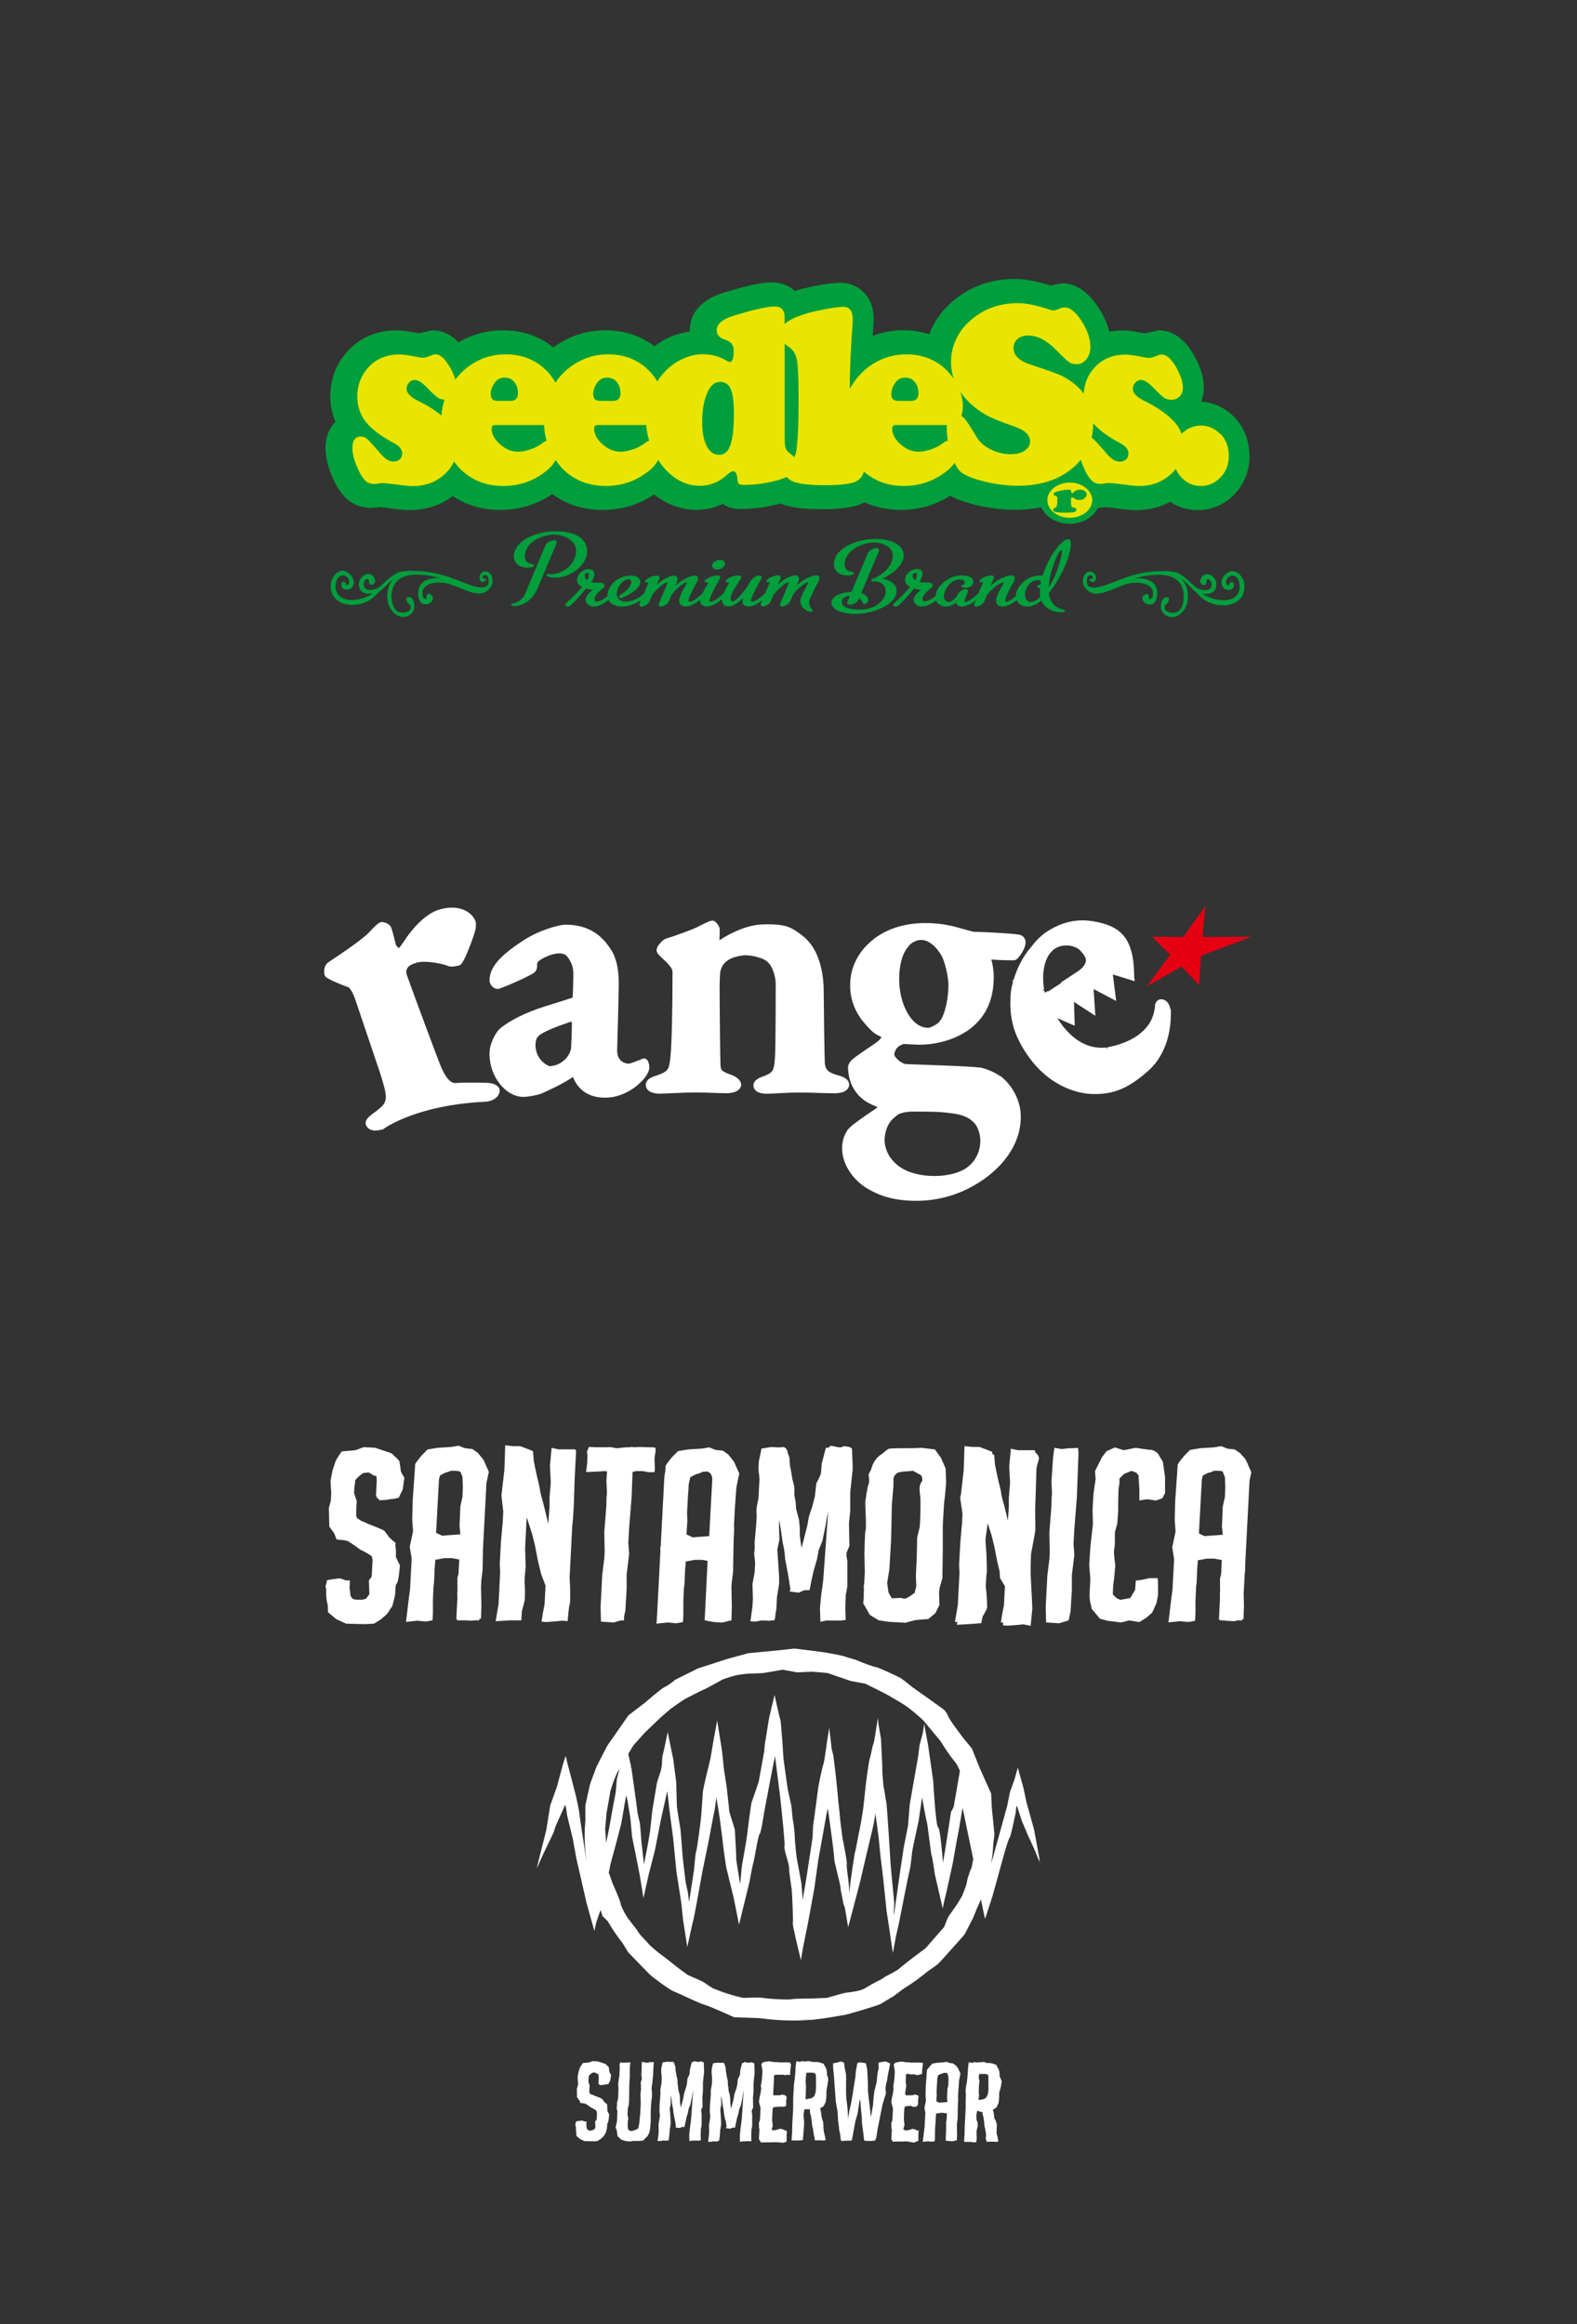
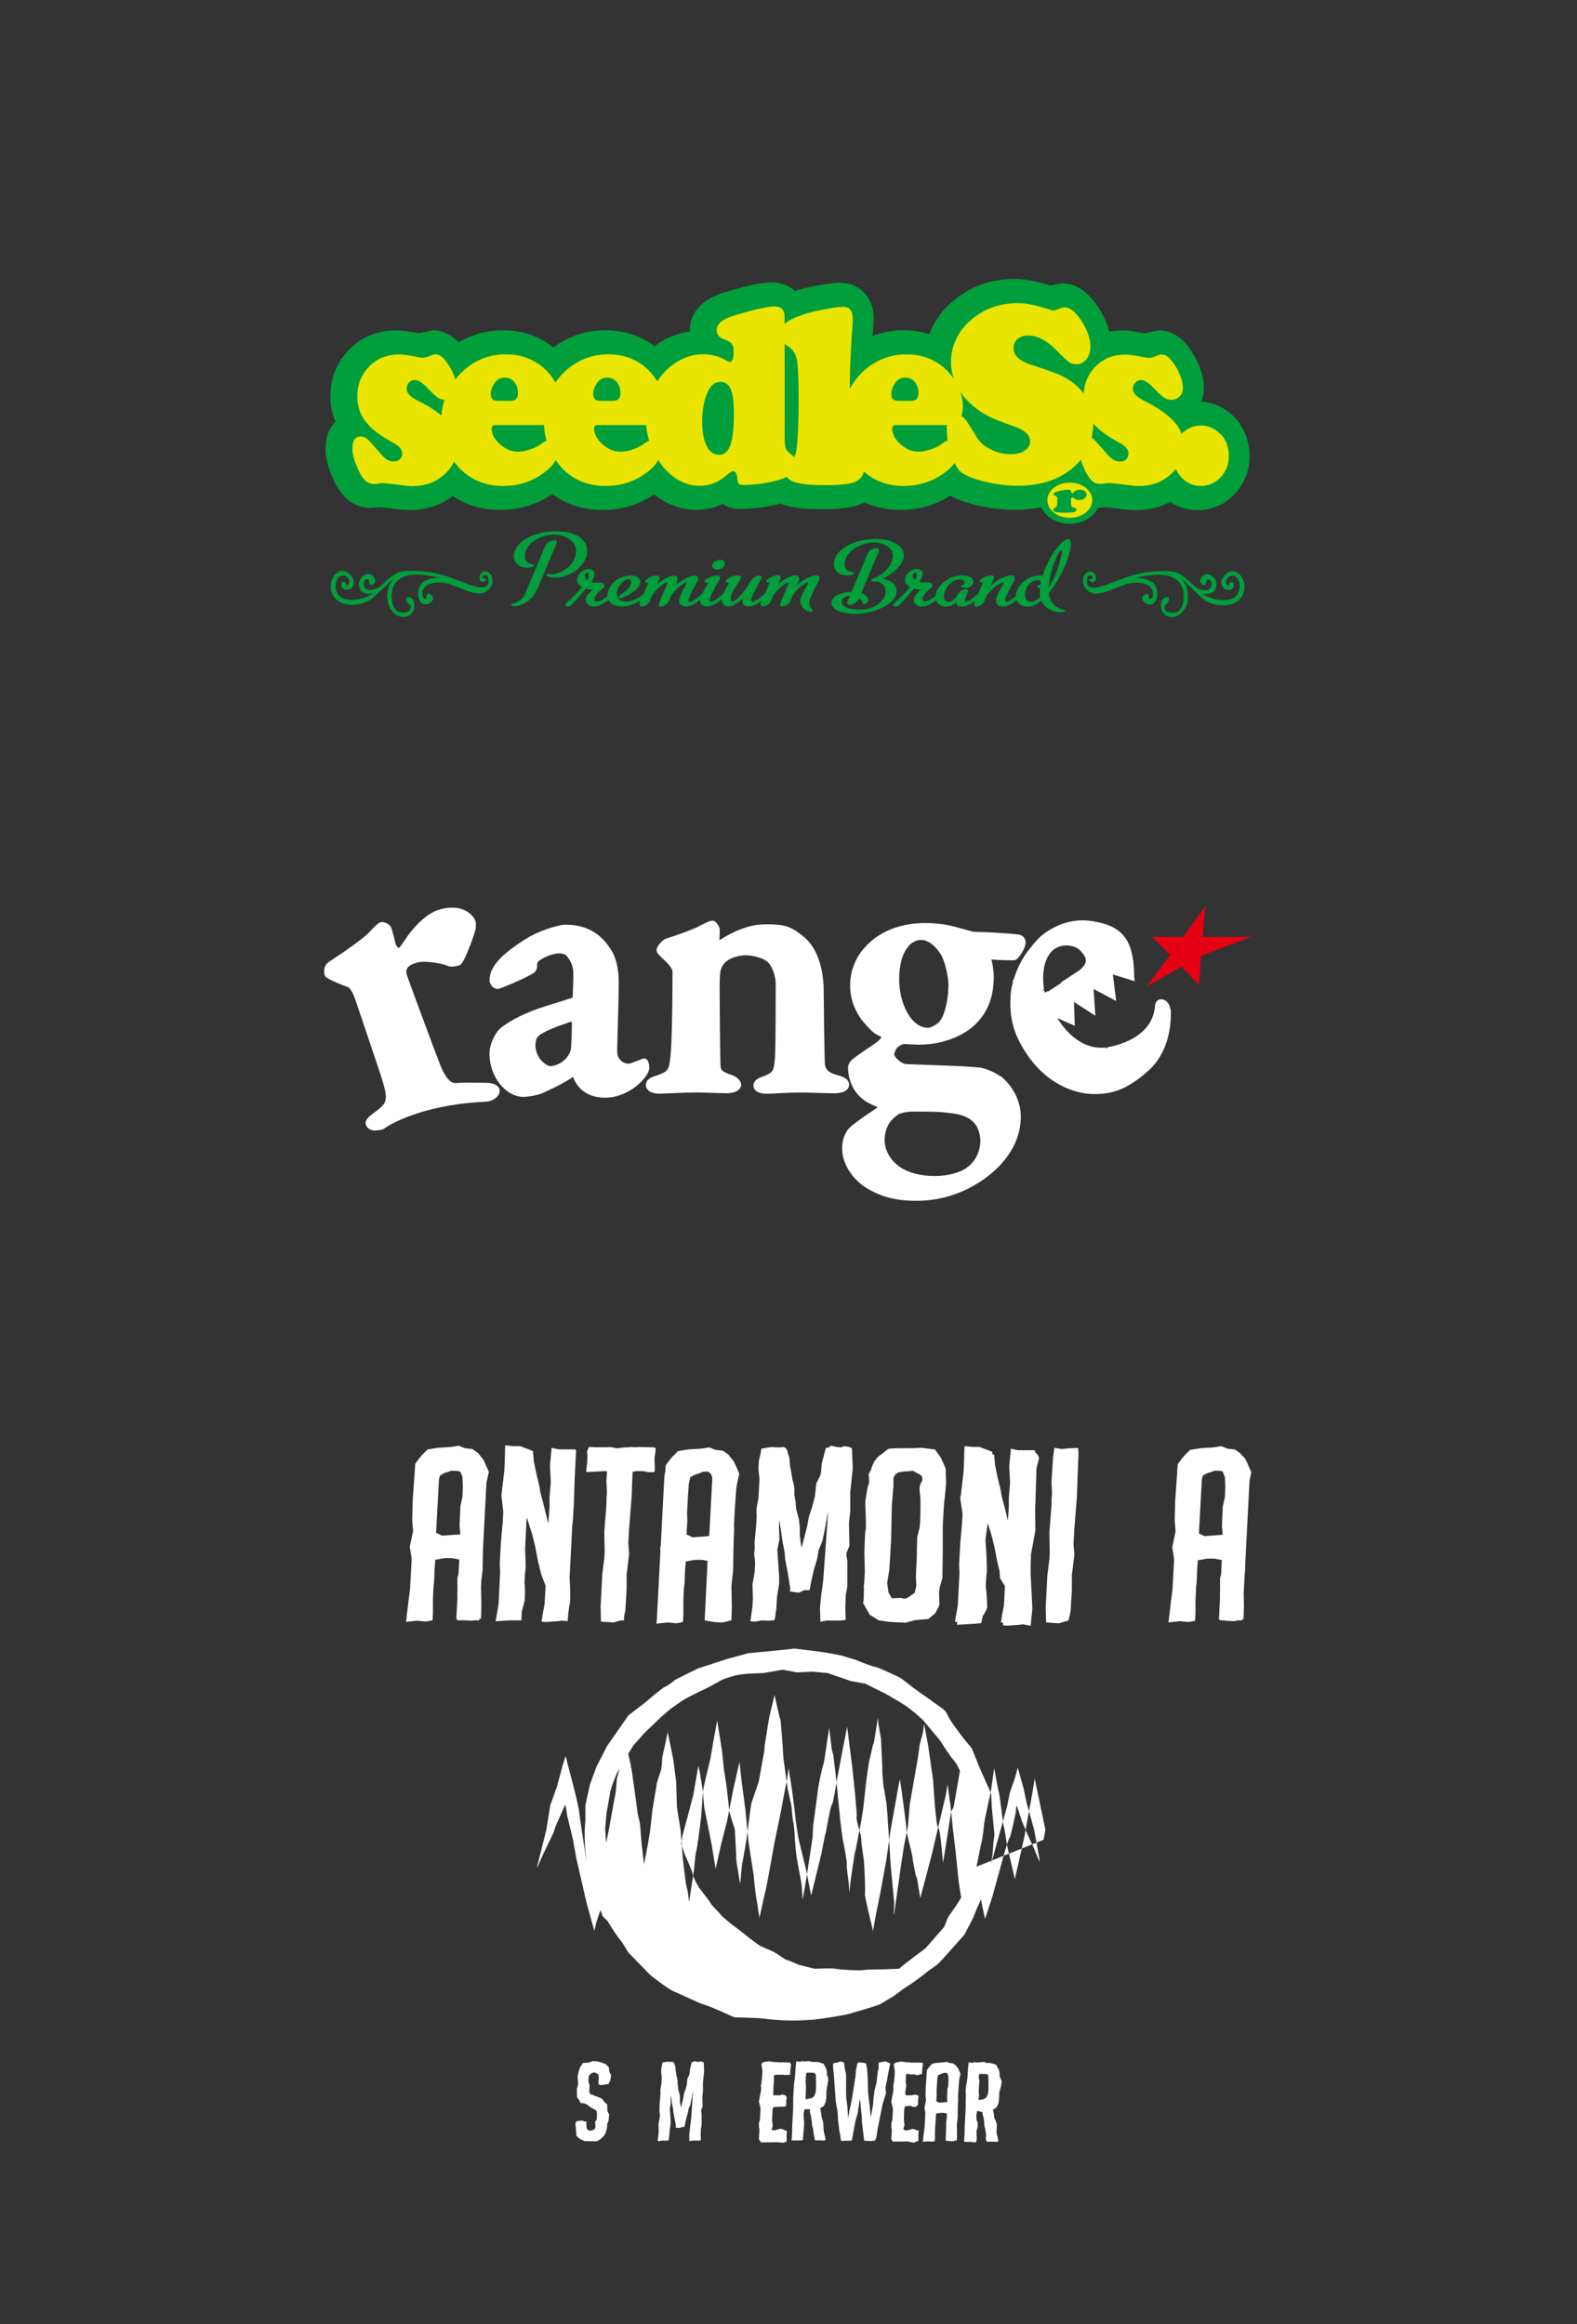
<svg xmlns="http://www.w3.org/2000/svg" id="_レイヤー_2" viewBox="0 0 285 420">
  <rect x="0" y="0" width="285" height="420" fill="#333333" stroke="none" />
  <defs>
    <style>.cls-1{fill:none;}.cls-2{fill:#009f3c;}.cls-3{stroke:#fff;stroke-width:.5px;}.cls-3,.cls-4{fill:#fff;}.cls-5{fill:#e9e500;}.cls-6{fill:#e50012;}</style>
  </defs>
  <g id="_レイヤー_2-2">
    <rect class="cls-1" width="285" height="420" />
    <polygon class="cls-6" points="217.34 169.33 217.83 163.77 213.82 169.33 208.21 169.28 211.47 172.56 207.27 178.24 213.53 174.68 216.69 178.01 217.06 172.72 226.16 169.28 217.34 169.33" />
    <path class="cls-3" d="M89.75,196.95h0l.26-.09c-.18-.49-.83-.94-2.32-.94,0,0-.03,0-.05,0-.48,0-1.41-.02-2.37-.02-1.17,0-2.37.01-2.89.07-.04,0-.09,0-.13,0-.97.03-1.97-1.09-2.9-3.37-.48-1.14-5.53-14.76-6.06-16.32-.08-.24-.12-.45-.12-.65,0-.33.1-.61.31-.92.29-.44,1.05-.78,1.79-.99.37-.11.87-.16,1.42-.16,1.58,0,3.6.43,4.42.79.15.07.31.08.49.08.47,0,1.04-.13,1.31-.21h.02s.02-.01.02-.01c.29-.16.44-.47.69-.92.7-1.34,1.63-3.89,1.99-5.13.09-.34.13-.75.13-1.09,0-.19-.01-.34-.06-.49-.33-.99-1.65-2.31-4.02-2.31-.67,0-1.43.11-2.27.36-2.23.67-4.56,3.07-6.31,5.78-.02.02-.05.06-.07.09-.59.93-.87,1.11-.92,1.08-.03,0-.08-.01-.18-.06-.26-.12-.51-.49-.63-.72-.27-1.03-.49-2.08-.82-3.07-.19-.4-.75-.81-1.4-.86-.08,0-.17,0-.26.04-.41.15-1.04.78-1.81,1.63-1.16,1.26-4.55,3.59-7.41,5.48-.64.39-.77,1.08-.77,1.54,0,.28.04.49.07.59.12.26.29.32.55.48.76.44,2.29,1.07,3.56,1.54.45.13,1.07,1.23,1.52,2.63,1.76,5.21,3.72,11.04,4.39,13.01.67,2.11,1.06,3.46,1.06,4.41,0,1.17-.52,1.81-1.99,2.89-.27.2-.67.48-1.01.78-.33.31-.64.62-.66,1.06,0,.07,0,.14.04.22.22.65.85.88,1.44.88.01,0,.03,0,.04,0,.42,0,.85-.09,1.24-.2h.05s.04-.04.04-.04c0,0,.35-.26,1.08-.68,2.21-1.25,7.86-3.83,17.48-4.29,1.36-.07,2.29-.87,2.32-1.71,0-.1-.01-.2-.04-.29l-.26.08Z" />
    <path class="cls-3" d="M153.21,196.05c0-.37-.19-.72-.54-.95-.34-.24-.83-.42-1.53-.61h0c-1.81-.51-2.16-1.21-2.32-2.22-.07-.96-.21-11.57-.21-13.07,0-3.72-.94-6.94-2.66-8.89-.4-.45-.96-.99-1.71-1.49-1.58-1.22-2.9-1.54-5.47-1.53-.27,0-.56,0-.86.01-3.61.08-7.28,2.5-7.73,2.82-.18.13-.33.21-.42.25,0-.02,0-.03,0-.05h0c.02-.76.06-1.78.06-2.35-.01-.28-.16-.53-.34-.8-.2-.25-.35-.51-.72-.55-.54.03-1.4.53-2.57,1.11-1.12.56-4.37,1.72-5.79,2.14-.36.16-.68.46-.97.8-.27.35-.51.68-.52,1.04.03.43.31.62.87,1.2,1.6,1.45,2.02,2.12,2.01,2.76,0,7.26-.15,13.03-.36,15.16-.27,2.67-.44,2.97-2.77,3.8-.79.23-1.65.57-1.7,1.41.02.9.95,1.35,2.21,1.35,1.25,0,4.04-.22,6.7-.22,1.5,0,4.16.14,5.54.14,1.28-.02,2.23-.48,2.29-1.28-.04-.67-.7-1.14-1.38-1.47-1.13-.36-1.71-.67-1.99-.95-.28-.28-.33-.55-.37-1.05-.05-.61-.15-9.53-.16-14.43.02-.78.05-1.96.09-2.15.02-.11.02-.23.03-.37.44-2.29,2.4-2.92,4.12-3.18.24-.04.48-.05.72-.05,1.56,0,3.14.64,3.27.7.36.19.69.41.91.62.92.84,1.5,2.75,1.5,4.12,0,2.09,0,11.03-.14,13.38-.18,2.38-.4,2.77-1.99,3.44-.93.31-1.83.67-1.9,1.48,0,.51.34.88.76,1.05.42.18.93.23,1.45.23,1.03,0,3.91-.22,5.69-.22,2.01,0,4.81.14,6.55.14,1.26-.01,2.29-.39,2.35-1.28Z" />
    <path class="cls-3" d="M181.04,194.98l-.18.2h0l.16-.21c-1.34-1.05-3.02-1.62-3.78-1.78-2.15-.29-10.41-.51-13.58-.65-.57-.03-1.96-.9-2.3-1.87,0-.03,0-.07,0-.1,0-.15.05-.36.18-.72.19-.46.39-.68.66-.91.4-.29.91-.48,1.1-.54.01,0,.03,0,.04,0,.75.07,2.46.14,2.92.14,1.69,0,5.56-.36,8.87-2.78,2.88-2.21,4.22-5.28,4.21-9.22,0-1.26-.22-2.29-.44-3.16v-.03s-.01,0-.01,0c0-.03.02-.1.06-.14.04-.05.07-.07.12-.07,1.72.15,3.74.15,4.18.15.3-.04.37-.19.57-.37.52-.59,1.27-1.73,1.28-2.64,0-.49-.35-1.02-.95-1.13-1.27-.22-6.46-.5-8.16-.51-.46-.07-1.1-.28-1.89-.49-2.01-.58-3.93-1.09-6.91-1.09-3.65,0-6.66,1.02-8.87,2.64-2.86,2.13-4.43,5.03-4.43,8.35,0,2.62.94,4.68,2.14,6.2h-.01s.31.38.31.38c0,0,1.02,1.24,1.76,1.81.38.29.78.48,1.08.62.15.07.27.13.34.18.01,0,.03.02.03.02,0,.02,0,.04,0,.06,0,.17-.04.49-.81,1.11-.92.73-4.1,2.71-4.7,3.38-.24.25-.49.63-.52.99,0,2.67,1.2,4.71,2.93,5.91.81.56,1.89,1,2.62,1.26,0,0,.02,0,.02.01-.23.24-.96.8-1.19.93-.21.14-1.78,1.17-3.03,2.12-.01.01-.05.03-.08.06-.32.22-.69.5-1.05.88-.21.2-.38.37-.47.56-.01.03-.02.05-.02.06-.46.71-.8,1.66-.8,2.96,0,2.42,1.49,5,3.93,6.7,2.71,1.76,5.52,2.5,9.23,2.5,3.57,0,7.37-.88,11.09-3.21,2.91-1.82,7.53-5.76,7.54-11.75,0-2.47-1.18-5.05-3.19-6.83ZM163.65,170.85l.22.15c.51-.78,1.61-1.4,2.58-1.39,1.3,0,2.61.93,3.66,2.54,1.03,1.48,1.55,4.74,1.54,5.76.01,3.04-.82,6.13-1.86,7.07-.73.61-1.68,1.02-2.05,1.01-1.59,0-2.96-1.08-3.94-2.78-.98-1.69-1.55-3.98-1.55-6.24,0-2.63.57-4.65,1.6-5.95l-.21-.17h0ZM177.42,206.13c0,1.8-.76,4.07-3.1,5.45-1.6.84-3.57,1.19-5.48,1.19-2.41,0-5.02-.57-6.82-2.03-1.41-1.14-2.35-2.79-2.41-4.7.04-1.4.44-3.09,1.84-4.27.32-.27.61-.49.89-.69.64-.25,1.56-.45,2.61-.45,3.75,0,4.94,0,7.45.36,1.91.29,2.98.83,3.87,1.79.79.86,1.15,2.32,1.15,3.35Z" />
    <path class="cls-3" d="M117.1,192.95c0-.26-.06-.76-.24-1.13l-.02-.04-.03-.03c-.08-.08-.19-.22-.42-.23-.12,0-.22.05-.32.11-.7.29-2.19.85-2.4.84-1.11-.01-2.39-.74-2.39-2.61,0-.77.29-9.35.29-12.17,0-3.28-.73-5.15-1.64-6.35-1.08-1.6-3.21-4-7.7-3.99-1.11,0-4.62.95-7.34,2.7-4.47,2.89-6.16,4.89-6.17,7.14.04.62.55,1.23,1.2,1.28.25-.02.6-.17,1.2-.4.87-.35,2.09-.88,3.14-1.37,1.06-.51,1.9-.92,2.19-1.19.17-.17.37-.46.37-.84,0-.17,0-.34,0-.5.02-.15.1-.49.55-.82.59-.43,2.28-1.32,3.7-1.31.5,0,.97.11,1.35.36.92.92,1.39,2.19,1.42,3.07.01.18.02.47.02.82,0,1.2-.07,3.18-.13,4.17-.96.32-2.6.86-4.87,1.55-4.27,1.31-6.69,2.82-7.76,3.61-.2.14-.41.3-.61.49-.04.04-.06.06-.06.06l-.1.09h0c-.09.12-.19.23-.27.34-.75,1.05-1.35,2.45-1.35,3.83.01,4.15,2.93,7.51,5.81,7.54.99,0,2.43-.29,3.26-.59.95-.44,3.92-1.74,5.75-3.06h0c.07-.02.22.09.22.13,1.12,2.93,3.48,3.66,5.6,3.66h.06c2.1,0,4-.91,5.38-1.99,1.38-1.1,2.27-2.3,2.3-3.17ZM102.71,184.53l.07-.03s0,0,.01,0c.11-.04.21-.07.3-.1.08-.02.15-.03.2-.03h.02c.07.01.12.03.16.06.03.05.06.1.09.16,0,.08.03.23.04.39,0,1.51-.07,3.25-.15,4.54-.3,1.49-1.33,2.43-2.34,2.96-.66.32-1.33.43-1.71.44,0,0,0,0,0,0-.1,0-.27-.04-.44-.12-.08-.04-.17-.08-.25-.13-.2-.11-.4-.25-.56-.38-.88-.7-1.62-1.84-1.63-3.5.07-.98.21-1.35.71-1.82.59-.54,2.17-1.24,3.58-1.77.73-.27,1.4-.5,1.89-.67h.02Z" />
    <path class="cls-3" d="M211.33,182.96h-.27s.27,0,.27,0c-.04-1.16-.55-2.1-1.47-2.13-.43,0-.7.3-.79.56-.1.27-.11.52-.11.63v.04c-.35,3.23-2.56,5.08-4.75,6.16-2.19,1.07-4.29,1.31-4.29,1.32-.31.04-.6.05-.9.05-2.9,0-5.11-1.68-6.62-3.39-.92-1.05-1.56-2.1-1.92-2.75l3.49,1.53-.14-4.39,3.84,2.49-.31-4.78,4.05,2.14-.59-4.7,3.95,1.22-.05-.41s0-.03,0-.09c-.05-5.3-1.29-8.28-5.63-9.39-.06-.01-.09-.02-.12-.03-.37-.1-.77-.19-1.19-.26-.74-.14-1.46-.21-2.17-.21-2.29,0-4.36.74-6.31,2.02-1.08.71-2.02,1.71-2.81,2.77-1.54,1.75-2.5,3.93-3.04,5.66,0,.03-.01.04-.01.04h.02s-.02,0-.02,0c-.26.86-.42,1.61-.49,2.15-.07.52-.11,1.45-.11,2.22,0,.27,0,.51.02.72.1,1.64.35,3.55,1.57,5.93,3.91,7.62,10.01,9.37,13.23,9.38h.13c3.33,0,5.89-.88,9.56-4.14,3.69-3.28,4-8.25,4-9.97,0-.18,0-.31,0-.41ZM188.6,179.57c-.05-.27-.12-.53-.12-.53,0,.01-.21-.97-.21-2.3,0-1.7.36-3.91,1.87-5.23.74-.65,1.7-.91,2.61-.91.18,0,.36.01.54.03.88.14,1.71.5,2.13.98.57.64,1.08,1.27,1.08,1.96.01.67-.64,1.52-1.37,2.03-.78.55-5.66,3.7-5.66,3.71-.02.01-.12.09-.27.18-.15.08-.34.16-.45.15-.09,0-.1,0-.15-.08Z" />
    <path class="cls-4" d="M139.13,364.76c-.36-.05-1.23-.09-2.19-.13,2.1.34,4.26.51,6.47.51,1.58,0,3.13-.09,4.66-.27-.91.01-2.77.12-3.68.12-.96,0-4.31-.12-5.26-.24Z" />
    <path class="cls-4" d="M129.23,359.49c.48.12,2.04.84,2.04.84l2.87.72s.07,0,.19,0c-1.9-.43-3.75-1.02-5.53-1.75.17.1.32.17.44.2Z" />
    <path class="cls-4" d="M132.34,302.8l-1.69.67c.92-.32,1.85-.59,2.8-.84-.59.08-1.12.16-1.12.16Z" />
    <path class="cls-4" d="M156.02,359.49s.1-.06.17-.11c-.29.12-.58.23-.88.34.33-.08.6-.16.71-.23Z" />
    <path class="cls-4" d="M163.09,359.51c1.7-1.03,3.3-2.18,4.79-3.45-1.26.88-2.89,1.99-2.89,1.99,0,0-.98.75-1.9,1.45Z" />
-     <path class="cls-4" d="M187.81,335.99l.09.18-1.02-5.56-1.37-4.9-.54-2.57-.96-3.47v.03s-.07-.27-.07-.27l-.55,1.98-.87,2.45-.5,2.51-2.9,10.47c.21-1.23.34-2.48.4-3.75l.2-1.57-.48-4.9-.12-2.51-2.04-4.55-1.44-3.59-1.67-2.03-1.67-2.27s-.84-1.2-.96-1.56c-.12-.36-.48-.96-.96-1.31-.48-.36-5.38-3.83-5.38-3.83,0,0-1.79-1.43-2.15-1.67-.36-.24-4.19-2.03-4.54-2.03s-2.87-.96-3.35-1.19c-.48-.24-1.68-.48-2.28-.72-.6-.24-2.87-.6-3.47-.72-.6-.12-5.62-.72-5.62-.72l-3.35.36-5.02.48-3.95,1.08-5.14,1.67-4.07,2.03s-1.31,1.08-1.91,1.31c-.6.24-3.47,2.75-3.47,2.75l-3.11,2.39-3.83,5.5-1.91,3.71-1.2,3.23-.84,3.83v2.72c-.08.92-.13,1.84-.13,2.77,0,1.6.13,3.18.37,4.72l-.12-.63c-.26-1.7-1.25-8.18-1.25-8.44,0-.3-.6-2.93-.6-2.93l-.72-2.81h0s-.87-3.3-.87-3.3l-.15-.78-.03.1-.09-.33-.48,1.55-1.08,4.01-1.2,3.35-.72,4.49-1.67,6.64.08-.16-.1.37,1.04-2.33,1.97-4.1s.2-.59.39-1.2l1.72-3.85.18.79.16,1.15,1.02,4.19.65,3.59,1.85,8.07,1.4,5.03.39-1.68s.34-.99.68-1.97c-.01.15-.02.24-.02.24,0,0,.03-.14.09-.36l.33,1.08.95.94c.79,1.36,1.67,2.67,2.66,3.92l1.06,1.72s3.47,3.59,3.83,3.95c.36.36,3.47,2.75,4.42,3.11.96.36,4.55,2.15,5.5,2.39.96.24,5.38,2.27,5.38,2.27,0,0,1.83.05,3.43.11.96.04,1.83.08,2.19.13.96.12,4.31.24,5.26.24.9,0,2.77-.11,3.68-.12.05,0,.1,0,.15,0,.84,0,4.9-.72,5.5-.84.6-.12,5.86-1.67,6.22-1.91.36-.24,2.04-1.2,2.39-1.43.16-.11.85-.63,1.57-1.18.92-.7,1.9-1.45,1.9-1.45,0,0,1.62-1.12,2.89-1.99.68-.47,1.25-.87,1.42-1,.48-.36,2.03-2.15,2.03-2.15l2.99-3.35,1.55-2.99.68-1.7c.26-.55.51-1.11.74-1.68l.03.12.71,3.42h0s0,0,0,0h0s.09-.34.09-.34l.02.06,1.26-3.89,2.21-8.01s.72-2.45.9-2.57c.18-.12,1.08-4.49,1.08-4.49l.06-.82.12-.43.08.21.87,2.65,1.2,2.81,1.04,2.24,1,2.48-.16-.66ZM114.52,315.36l2.03-2.27,2.87-2.75,1.8-1.55s2.15-1.55,2.63-1.79c.48-.24,2.75-1.44,3.35-1.68.6-.24,3.35-1.79,3.35-1.79l.11-.04,1.69-.67s.52-.08,1.12-.16c.68-.1,1.44-.2,1.63-.2.36,0,2.87-.12,2.87-.12l3.47-.6,2.63.48s2.27-.12,2.63-.12,2.87.24,2.87.24l4.18,1.44,2.63.48s3.11,1.55,3.59,1.79c.48.24,2.03,1.2,2.87,1.67.21.12.56.35.96.62.87.64,1.7,1.32,2.51,2.05.2.18.4.37.6.55.75.98,3.03,3.55,3.23,3.96.24.48,1.67,2.51,1.67,2.51l1.03,1.31c.22.42.44.85.64,1.28l-.85,4.94c-.12.61-.22,1.14-.22,1.26,0,.01,0,.03,0,.04v.06c-.09.37-.54,1.16-.54,1.16,0,0-1.09,7.21-1.45,9.19-.16-2.04-.56-6.39-.88-6.44-.42-.06-.9-8.49-.9-8.49l-.9-6.28-.63-3.42.04-.29-.05.2-.07-.4h0s0,0,0,0l-.26,1.66-.57,2.13-.3,2.27-1.49,8.49-.3,3.77-.78,4-.59,3.89-1.18,8.34v.02s-.03-.33-.03-.33l.08-1.87-.36-3.77-.3-3.29s-.66-10.94-.78-11.24c-.11-.28-.32-2.18-.5-2.71l-.21-2.59c-.01-.64-.01-1.16-.01-1.16l-.24-4.96-.46-2.64-.09-1.1-.7,4.35c-.11.33-.22.63-.24.71-.06.18-.36,1.79-.54,2.33-.18.54-.66,4.25-.66,4.25l-.53,4.87-.37,2.27c-.14.73-.27,1.45-.3,1.54-.06.18-.66,3.59-.78,3.89-.12.3-.78,5.02-.78,5.02l-.28,2.36c-.04-.77-.08-1.5-.08-1.59,0-.18-.48-3.29-.36-3.53.12-.24-.66-4.19-.72-4.43-.06-.24-.54-3.95-.54-4.31s-.36-3.23-.36-3.53-.42-4.19-.48-4.72c-.06-.54-.36-2.81-.36-2.81l-.27-1.01-.45-3.86h0s0,0,0,0l-.41,2.6s-.04.35-.11.85l-.36,2.37c-.07.36-.13.64-.18.78-.24.6-.96,4.25-.96,4.43s-.9,6.76-.9,6.76c0,0-.04.98-.09,2.06l-1.02,6.68c-.18,1.11-.33,2.03-.33,2.03l-.45,2.5c-.07-1.2-.18-2.74-.21-2.92-.06-.3-.78-4.31-.84-4.55-.06-.24-.36-3.17-.36-3.71s-.18-2.57-.3-2.93c-.12-.36-.24-2.57-.36-3.05-.12-.48-.54-2.57-.6-2.75-.06-.18-.72-5.14-.78-5.56-.06-.42-.18-3.11-.24-3.53-.06-.42-.24-3.47-.36-3.65-.12-.18-1-4.28-1.02-4.38h0s0,0,0,0h0s0,0,0,0v.06c-.11.5-.9,3.79-.95,3.96-.06.18-.72,4.55-.78,4.73-.02.06-.07.69-.14,1.5l-1,5.48c-.52,1.53-1.18,3.49-1.25,3.61-.12.18-.84,5.86-.84,6.04s-.84,5.08-.9,5.26c-.04.12-.2,1.9-.31,3.14l-.06.35c-.28-1.69-.74-4.44-.7-4.56.06-.18-.24-4.78-.24-5.08,0-.28-.87-2.76-1-3.41l-.02-.12c0-.38-.42-3.71-.42-3.94s-.6-3.77-.6-4.07-.3-2.93-.3-2.93l-.83-5.17c0-.13-.02-.21-.03-.2l-.69,3.75s-.48,2.93-.54,3.17c-.06.24-1.37,5.56-1.37,6.1s-.3,4.19-.3,4.37-.72,5.92-.9,6.28c-.09.18-.26,1.85-.4,3.46l-.88,5.65-.22-1.75-.39-1.76-.52-4.33-.41-5.21s-.66-4.01-.66-4.19-.12-4.37-.12-4.37l-.54-4.19-1-4.89-.62,2.98-.36,1.5-.09,1.58-.14.81-.72,2.21-.84,5.02-.42,3.83-.32,1.91-.16.91-.6,3.04v.31c-.05-.38-.36-3.38-.42-3.66-.06-.3-.24-3.53-.36-4.07-.12-.54-.42-1.73-.42-1.91s-.54-4.07-.54-4.07l-.54-3.83-.1-.11c.02-.12.04-.19.04-.19l-.52-2.32.94-1.56ZM109.54,333l-.17-2.45.24-2.87.72-4.07.44-1.38c.23-.63.49-1.25.76-1.87l.42-.71-.48,1.87s-.18,2.51-.24,2.63c-.04.08-.77,4.1-1.19,6.48l-.49,2.37ZM175.45,337.74c-.26.76-.48,1.41-.53,1.54-.06.18-.18.8-.29,1.36-.23.66-.48,1.32-.75,1.97l-.87,1.45-1.67,2.39-.72,1.79-3.35,3.83-2.39,1.79s-2.03,1.56-2.39,1.91c-.36.36-2.51,1.44-2.51,1.44,0,0-.84.6-1.2.72-.32.11-1.97,1.07-2.58,1.44-.07.05-.13.08-.17.11-.1.07-.37.15-.71.23-.81.19-2.03.37-2.28.37-.36,0-3.59.96-3.59.96l-2.87.12s-3.11,0-3.47.12c-.36.12-2.63,0-2.63,0,0,0-2.03-.12-2.63-.24-.51-.1-2.84-.03-3.52,0-.12,0-.19,0-.19,0l-2.87-.72s-1.55-.72-2.04-.84c-.12-.03-.27-.1-.44-.2-.53-.3-1.26-.85-1.71-1.12-.6-.36-2.51-1.08-2.87-1.32-.36-.24-1.79-1.32-1.79-1.32,0,0-2.39-1.91-2.75-2.15-.36-.24-2.15-1.67-2.51-2.15-.36-.48-1.56-1.56-1.79-2.04-.24-.48-1.08-1.43-1.32-1.79-.13-.19-.42-.55-.69-.9-.21-.34-.41-.68-.6-1.02-.21-.47-.62-1.25-.62-1.55,0-.36-1.44-3.59-1.44-3.59l-.68-1.92c.14-.68.26-1.24.26-1.31,0-.01,0-.05.02-.09l.09-.36c.23-.92.79-2.9.79-2.9l1.08-4.13.9-5.2.24.95.52,3.18.31,3.35.84,4.19.53,2.69.69,4.21.97-4.34,1.1-4.29,1.1-5.61,1.13-5.08.09.71.31,2.81.66,4.96.6,6.1.9,5.8.3,2.93.76,4.86s1.04-4.8,1.16-5.16c.12-.36,1.55-8.37,1.55-8.37l1.2-5.86s.9-4.9,1.02-5.32c.06-.21.2-1.3.32-2.33.27,1.53.58,3.58.58,3.58,0,0,.6,4.37.6,4.72s.6,4.31.6,4.31l1.38,5.68.94,4.72h0s0,0,0,0l1.87-7.65s.6-3.29.72-3.53c.12-.24.9-5.2,1.14-5.2s.96-4.9,1.02-5.08c.06-.18.9-4.72.9-4.72l.85-4.3.9,7.11c.36,3.26.95,8.91.82,9.21-.15.34.53,2.35.76,3.36l.07.57c-.03.61.42,3.55.48,3.95.06.42.3,5.74.18,5.98-.11.22,1.14,5.38,1.39,6.36l.06.45.4-2.34.97-4.83,1.07-5.86.72-5.14,1.5-8.37.22-.96.26,1.74.48,3.59s.48,3.59.42,3.83c-.06.24,1.14,4.6,1.14,5.14s.48,2.45.48,2.69c0,.16.19.64.31.94l.59,3.53h0s0,0,0,0h0s.06-.24.06-.24v.02s2.03-7.71,2.03-7.71l1.26-5.38,1.26-5.32.32-1.93.58,4.33.36,3.59.48,3.95.6,5.8.42,2.69.66,4.54v-.11s0,0,0,0v.1s0-.05,0-.05l.05.38.57-3.08.51-2.21s1.85-9.45,1.97-9.75c.12-.3.42-2.93.42-3.17s1.2-5.74,1.2-5.74l.61-4.18c.26,1.46.7,3.92.83,4.3.18.54.78,6.04.9,6.22.12.18.54,3.23.6,3.47.06.23,1.27,5.5,1.39,6.03-.01.08-.01.1.01.05,0-.02.01-.05.02-.1l.18-.89c.21-.91.5-2.09.5-2.09l1.08-4.9s.96-5.44,1.02-5.62c.06-.18.78-4.57.79-4.6l1.55,7.44.11.56.13.61.13.64c-.09.61-.21,1.22-.34,1.82Z" />
+     <path class="cls-4" d="M187.81,335.99l.09.18-1.02-5.56-1.37-4.9-.54-2.57-.96-3.47v.03s-.07-.27-.07-.27l-.55,1.98-.87,2.45-.5,2.51-2.9,10.47c.21-1.23.34-2.48.4-3.75l.2-1.57-.48-4.9-.12-2.51-2.04-4.55-1.44-3.59-1.67-2.03-1.67-2.27s-.84-1.2-.96-1.56c-.12-.36-.48-.96-.96-1.31-.48-.36-5.38-3.83-5.38-3.83,0,0-1.79-1.43-2.15-1.67-.36-.24-4.19-2.03-4.54-2.03s-2.87-.96-3.35-1.19c-.48-.24-1.68-.48-2.28-.72-.6-.24-2.87-.6-3.47-.72-.6-.12-5.62-.72-5.62-.72l-3.35.36-5.02.48-3.95,1.08-5.14,1.67-4.07,2.03s-1.31,1.08-1.91,1.31c-.6.24-3.47,2.75-3.47,2.75l-3.11,2.39-3.83,5.5-1.91,3.71-1.2,3.23-.84,3.83v2.72c-.08.92-.13,1.84-.13,2.77,0,1.6.13,3.18.37,4.72l-.12-.63c-.26-1.7-1.25-8.18-1.25-8.44,0-.3-.6-2.93-.6-2.93l-.72-2.81h0s-.87-3.3-.87-3.3l-.15-.78-.03.1-.09-.33-.48,1.55-1.08,4.01-1.2,3.35-.72,4.49-1.67,6.64.08-.16-.1.37,1.04-2.33,1.97-4.1s.2-.59.39-1.2l1.72-3.85.18.79.16,1.15,1.02,4.19.65,3.59,1.85,8.07,1.4,5.03.39-1.68s.34-.99.68-1.97c-.01.15-.02.24-.02.24,0,0,.03-.14.09-.36l.33,1.08.95.94c.79,1.36,1.67,2.67,2.66,3.92l1.06,1.72s3.47,3.59,3.83,3.95c.36.36,3.47,2.75,4.42,3.11.96.36,4.55,2.15,5.5,2.39.96.24,5.38,2.27,5.38,2.27,0,0,1.83.05,3.43.11.96.04,1.83.08,2.19.13.96.12,4.31.24,5.26.24.9,0,2.77-.11,3.68-.12.05,0,.1,0,.15,0,.84,0,4.9-.72,5.5-.84.6-.12,5.86-1.67,6.22-1.91.36-.24,2.04-1.2,2.39-1.43.16-.11.85-.63,1.57-1.18.92-.7,1.9-1.45,1.9-1.45,0,0,1.62-1.12,2.89-1.99.68-.47,1.25-.87,1.42-1,.48-.36,2.03-2.15,2.03-2.15l2.99-3.35,1.55-2.99.68-1.7c.26-.55.51-1.11.74-1.68l.03.12.71,3.42h0s0,0,0,0h0s.09-.34.09-.34l.02.06,1.26-3.89,2.21-8.01s.72-2.45.9-2.57c.18-.12,1.08-4.49,1.08-4.49l.06-.82.12-.43.08.21.87,2.65,1.2,2.81,1.04,2.24,1,2.48-.16-.66ZM114.52,315.36l2.03-2.27,2.87-2.75,1.8-1.55s2.15-1.55,2.63-1.79c.48-.24,2.75-1.44,3.35-1.68.6-.24,3.35-1.79,3.35-1.79l.11-.04,1.69-.67s.52-.08,1.12-.16c.68-.1,1.44-.2,1.63-.2.36,0,2.87-.12,2.87-.12l3.47-.6,2.63.48s2.27-.12,2.63-.12,2.87.24,2.87.24l4.18,1.44,2.63.48s3.11,1.55,3.59,1.79c.48.24,2.03,1.2,2.87,1.67.21.12.56.35.96.62.87.64,1.7,1.32,2.51,2.05.2.18.4.37.6.55.75.98,3.03,3.55,3.23,3.96.24.48,1.67,2.51,1.67,2.51l1.03,1.31c.22.42.44.85.64,1.28l-.85,4.94c-.12.61-.22,1.14-.22,1.26,0,.01,0,.03,0,.04v.06c-.09.37-.54,1.16-.54,1.16,0,0-1.09,7.21-1.45,9.19-.16-2.04-.56-6.39-.88-6.44-.42-.06-.9-8.49-.9-8.49l-.9-6.28-.63-3.42.04-.29-.05.2-.07-.4h0s0,0,0,0l-.26,1.66-.57,2.13-.3,2.27-1.49,8.49-.3,3.77-.78,4-.59,3.89-1.18,8.34v.02s-.03-.33-.03-.33l.08-1.87-.36-3.77-.3-3.29s-.66-10.94-.78-11.24c-.11-.28-.32-2.18-.5-2.71l-.21-2.59c-.01-.64-.01-1.16-.01-1.16l-.24-4.96-.46-2.64-.09-1.1-.7,4.35c-.11.33-.22.63-.24.71-.06.18-.36,1.79-.54,2.33-.18.54-.66,4.25-.66,4.25l-.53,4.87-.37,2.27c-.14.73-.27,1.45-.3,1.54-.06.18-.66,3.59-.78,3.89-.12.3-.78,5.02-.78,5.02l-.28,2.36c-.04-.77-.08-1.5-.08-1.59,0-.18-.48-3.29-.36-3.53.12-.24-.66-4.19-.72-4.43-.06-.24-.54-3.95-.54-4.31s-.36-3.23-.36-3.53-.42-4.19-.48-4.72c-.06-.54-.36-2.81-.36-2.81l-.27-1.01-.45-3.86h0s0,0,0,0l-.41,2.6s-.04.35-.11.85l-.36,2.37c-.07.36-.13.64-.18.78-.24.6-.96,4.25-.96,4.43s-.9,6.76-.9,6.76c0,0-.04.98-.09,2.06l-1.02,6.68c-.18,1.11-.33,2.03-.33,2.03l-.45,2.5c-.07-1.2-.18-2.74-.21-2.92-.06-.3-.78-4.31-.84-4.55-.06-.24-.36-3.17-.36-3.71s-.18-2.57-.3-2.93c-.12-.36-.24-2.57-.36-3.05-.12-.48-.54-2.57-.6-2.75-.06-.18-.72-5.14-.78-5.56-.06-.42-.18-3.11-.24-3.53-.06-.42-.24-3.47-.36-3.65-.12-.18-1-4.28-1.02-4.38h0s0,0,0,0h0s0,0,0,0v.06c-.11.5-.9,3.79-.95,3.96-.06.18-.72,4.55-.78,4.73-.02.06-.07.69-.14,1.5l-1,5.48c-.52,1.53-1.18,3.49-1.25,3.61-.12.18-.84,5.86-.84,6.04s-.84,5.08-.9,5.26c-.04.12-.2,1.9-.31,3.14l-.06.35c-.28-1.69-.74-4.44-.7-4.56.06-.18-.24-4.78-.24-5.08,0-.28-.87-2.76-1-3.41l-.02-.12c0-.38-.42-3.71-.42-3.94s-.6-3.77-.6-4.07-.3-2.93-.3-2.93l-.83-5.17c0-.13-.02-.21-.03-.2l-.69,3.75s-.48,2.93-.54,3.17c-.06.24-1.37,5.56-1.37,6.1s-.3,4.19-.3,4.37-.72,5.92-.9,6.28c-.09.18-.26,1.85-.4,3.46l-.88,5.65-.22-1.75-.39-1.76-.52-4.33-.41-5.21s-.66-4.01-.66-4.19-.12-4.37-.12-4.37l-.54-4.19-1-4.89-.62,2.98-.36,1.5-.09,1.58-.14.81-.72,2.21-.84,5.02-.42,3.83-.32,1.91-.16.91-.6,3.04v.31c-.05-.38-.36-3.38-.42-3.66-.06-.3-.24-3.53-.36-4.07-.12-.54-.42-1.73-.42-1.91s-.54-4.07-.54-4.07l-.54-3.83-.1-.11c.02-.12.04-.19.04-.19l-.52-2.32.94-1.56ZM109.54,333l-.17-2.45.24-2.87.72-4.07.44-1.38c.23-.63.49-1.25.76-1.87l.42-.71-.48,1.87s-.18,2.51-.24,2.63c-.04.08-.77,4.1-1.19,6.48l-.49,2.37ZM175.45,337.74c-.26.76-.48,1.41-.53,1.54-.06.18-.18.8-.29,1.36-.23.66-.48,1.32-.75,1.97l-.87,1.45-1.67,2.39-.72,1.79-3.35,3.83-2.39,1.79s-2.03,1.56-2.39,1.91l-2.87.12s-3.11,0-3.47.12c-.36.12-2.63,0-2.63,0,0,0-2.03-.12-2.63-.24-.51-.1-2.84-.03-3.52,0-.12,0-.19,0-.19,0l-2.87-.72s-1.55-.72-2.04-.84c-.12-.03-.27-.1-.44-.2-.53-.3-1.26-.85-1.71-1.12-.6-.36-2.51-1.08-2.87-1.32-.36-.24-1.79-1.32-1.79-1.32,0,0-2.39-1.91-2.75-2.15-.36-.24-2.15-1.67-2.51-2.15-.36-.48-1.56-1.56-1.79-2.04-.24-.48-1.08-1.43-1.32-1.79-.13-.19-.42-.55-.69-.9-.21-.34-.41-.68-.6-1.02-.21-.47-.62-1.25-.62-1.55,0-.36-1.44-3.59-1.44-3.59l-.68-1.92c.14-.68.26-1.24.26-1.31,0-.01,0-.05.02-.09l.09-.36c.23-.92.79-2.9.79-2.9l1.08-4.13.9-5.2.24.95.52,3.18.31,3.35.84,4.19.53,2.69.69,4.21.97-4.34,1.1-4.29,1.1-5.61,1.13-5.08.09.71.31,2.81.66,4.96.6,6.1.9,5.8.3,2.93.76,4.86s1.04-4.8,1.16-5.16c.12-.36,1.55-8.37,1.55-8.37l1.2-5.86s.9-4.9,1.02-5.32c.06-.21.2-1.3.32-2.33.27,1.53.58,3.58.58,3.58,0,0,.6,4.37.6,4.72s.6,4.31.6,4.31l1.38,5.68.94,4.72h0s0,0,0,0l1.87-7.65s.6-3.29.72-3.53c.12-.24.9-5.2,1.14-5.2s.96-4.9,1.02-5.08c.06-.18.9-4.72.9-4.72l.85-4.3.9,7.11c.36,3.26.95,8.91.82,9.21-.15.34.53,2.35.76,3.36l.07.57c-.03.61.42,3.55.48,3.95.06.42.3,5.74.18,5.98-.11.22,1.14,5.38,1.39,6.36l.06.45.4-2.34.97-4.83,1.07-5.86.72-5.14,1.5-8.37.22-.96.26,1.74.48,3.59s.48,3.59.42,3.83c-.06.24,1.14,4.6,1.14,5.14s.48,2.45.48,2.69c0,.16.19.64.31.94l.59,3.53h0s0,0,0,0h0s.06-.24.06-.24v.02s2.03-7.71,2.03-7.71l1.26-5.38,1.26-5.32.32-1.93.58,4.33.36,3.59.48,3.95.6,5.8.42,2.69.66,4.54v-.11s0,0,0,0v.1s0-.05,0-.05l.05.38.57-3.08.51-2.21s1.85-9.45,1.97-9.75c.12-.3.42-2.93.42-3.17s1.2-5.74,1.2-5.74l.61-4.18c.26,1.46.7,3.92.83,4.3.18.54.78,6.04.9,6.22.12.18.54,3.23.6,3.47.06.23,1.27,5.5,1.39,6.03-.01.08-.01.1.01.05,0-.02.01-.05.02-.1l.18-.89c.21-.91.5-2.09.5-2.09l1.08-4.9s.96-5.44,1.02-5.62c.06-.18.78-4.57.79-4.6l1.55,7.44.11.56.13.61.13.64c-.09.61-.21,1.22-.34,1.82Z" />
    <path class="cls-4" d="M103.91,261.92h-2.94c-.59-.11-1.28-.28-1.28-.28l-.3,3.22.15,3-.22,2.7v1.65l-.23,3.15-.9-3.67s-.6-2.1-.6-2.4-.45-2.17-.52-2.4c-.08-.23-.6-2.85-.6-2.85l-.15-1.8-.76-.32-1.57-.58h-1.27l-1.42-.15-.08,2.77-.07,1.72-.53,4.57.33,2.92-.1,1.98-.31,3.35-.22,4.12.07,1.55-.29,5.73-.52,3.07,2.59-.15h2.05l.09-1.66c.15-.55.46-1.66.51-1.94.07-.38.07-2.62,0-2.85-.08-.23.07-2.47.15-2.77.08-.3-.07-3.6-.07-3.6v-.22s.26-5.24.26-5.24l.04-.31.97,3,.52,2.1.52,2.7.6,2.47.78,2.05-.17,3.37-.32,1.63-.23,1.5.82.07s2.4-.15,2.62-.22c.23-.08,1.27.07,1.27.07,0,0,.22-2.77.37-3,.15-.22.08-3.15.08-3.15l-.09-1.76.47-9.19c.08-.77.14-1.35.14-1.42,0-.22.15-2.4.15-2.4,0,0,.08-2.59.15-4.69l.27-5.3h-.09c-.06-.14-.16-.15-.16-.15" />
    <path class="cls-4" d="M86.42,262.61l-1.05-.75-1.35-.15-1.12-.45-1.35.22-2.4.15-1.87.3-1.05,1.05s-1.2,1.42-1.2,1.65-.15,2.32-.15,2.32l-.3,4.27-.08,3.45.15,2.02-.6,2.85.35,2.13-.29,5.45c-.03.27-.05.46-.06.51-.07.3-.67,5.47-.67,5.47l2.02-.22,1.57.15,1.2-.22.07-1.27v-2.4s.08-2.55.15-2.77c.07-.23.15-2.55.15-2.77,0-.11.07-.88.13-1.73.33-.03,1.53-.3,1.74-.3h1.2l1.27.23h.12s-.13,2.52-.13,2.52c-.05.28-.1.49-.14.55-.15.23,0,2.55-.07,2.77-.04.1-.02.62,0,1.16l-.19,3.79.14.02v.2s1.28,0,1.28,0l1.39.07.3-.07h1.04v-.25s.31-.05.31-.05l.07-2.4s-.06-2.35-.07-3.32l.06-1.19c.09-.84.23-1.93.23-1.93,0,0,.02-1.87.06-3.65l.63-11.98c.15-.8.44-2.06.44-2.06l-.97-2.17-.97-1.2ZM83.58,270.48l-.38,1.72-.15,3.6.15,1.47c-.48.04-1.13.1-1.27.1-.23,0-2.02.15-2.02.15l-1.1-.51.51-9.42c.02-.4.11-.73.25-.99.27-.15.98-.54,1.16-.54.15,0,.51-.16.75-.27h.8c.38,0,.68.07.93.19l.37.9s.07,1.57.07,1.8-.07,1.8-.07,1.8" />
    <path class="cls-4" d="M131.7,262.91l-1.05-.75-1.35-.15-1.13-.45-1.35.22-2.4.15-1.88.3-1.05,1.05s-1.2,1.42-1.2,1.65c0,.09-.02.45-.05.87-.1.47-.17.98-.2,1.53l-.63,12.06-.1.46.05.34-.66,12.61c-.05.38-.07.62-.07.62l2.03-.22,1.57.15,1.2-.23.07-1.27v-2.4s.07-2.55.15-2.77c.07-.22.15-2.55.15-2.77,0-.11.07-.88.13-1.73.33-.03,1.53-.3,1.74-.3h1.2l1.01.18-.53,10.77h.39v.08s1.38.22,1.38.22l1.42.08,1.21-.3.44-.08.07-2.4s-.07-3.15-.07-3.67.3-2.77.3-2.77c0,0,.07-5.92.15-6.75.05-.57.03-1.28.01-1.66l.13-2.55c.11-1.71.26-3.83.3-4.18.08-.6.53-2.55.53-2.55l-.97-2.17-.97-1.2ZM128.71,267.59l-.54,10.01c-.42.04-.85.07-.96.07-.22,0-2.02.15-2.02.15l-1.12-.53c0-.3.15-2.4.15-2.4,0,0-.03-.74-.05-1.58l.17-3.14c.07-.68.11-1.52.11-1.72,0-.3.3-1.5.3-1.5,0,0,1.05-.6,1.27-.6s.97-.38.97-.38l.89-.05c.6.24.89.79.84,1.66" />
    <path class="cls-4" d="M116.11,261.49c-.34,0-1.09,0-1.31.04-.11.02-.27,0-.41-.02h0s-.07-.01-.07-.01c-.11-.02-.19-.04-.19-.04,0,0-.07.02-.17.06l-1.14.05-1.35.15-1.01-.19s-.04,0-.11,0l-.23-.04v.04c-.76,0-2.52.03-2.7,0-.23-.04-1.01-.04-1.01-.04l-.34.9s.15.71.11.83c-.04.11-.07,1.24-.07,1.24l-.19,1.54h.56s1.46-.08,1.61-.08,1.09-.07,1.09-.07l.53.04-.12,1.76s.15,2.32.07,2.55c-.07.22-.07,1.8-.07,1.8l-.38,4.87.07,3.57-.06,1.07-.38,3.07-.3,5.77.07,2.7,2.32.15,1.23-.37h.6l.04-.79.22-1.01.23-3.9v-2.62l.45-3.67-.15-2.02.15-2.7.45-5.62.08-2.17.09-2.33c.24-.06.55-.15.62-.15h1.2c.15,0,1.01.19,1.01.19h1.13l.07-.71s-.07-1.5-.07-1.72.19-1.31.19-1.31v-.67l-.49-.08s-1.54-.04-1.87-.04" />
-     <path class="cls-4" d="M72.18,264.09c0-.22-1.05-1.05-1.2-1.27-.15-.23-.98-.45-.98-.45l-2.27-.75-2-.1-1.5.55-2.47.22s-1.05,1.5-1.12,1.8c-.08.3-.45,1.28-.53,1.57-.07.3-.37,1.95-.37,1.95v.07s0,.02,0,.02l.08,1.5.05.52-.08,1.46-.35,1.3v.09s0,0,0,0l.07,3.3.82,1.12.07.09.43,1.12,1.33.13.7.16.09.06.97.62,1.12.82,1.27.67.86.54.16.68c0,.06,0,.11,0,.18l-.16,2.87c-.22.31-.51.67-.51.67l.1,2.47-.6.83-.63.18c-.05,0-.1.01-.16.01h-.73c-.38,0-.68-.06-.93-.18-.16-.18-.39-.48-.39-.68,0-.28-.13-1.12-.15-1.25l.07-1.28h0v-.09s-.67,0-.67,0l-1.2-.4-2.17.32-.03.1h-.13l-.02.42-.19.54s0,.02.01.06v.04s.04.25.11.58c-.05,1.1.05,2.03.29,2.8,0,.59.03,1.26.03,1.26l1.5,1.27,1.8.82s3.07.08,3.3.08,1.72-.08,1.72-.08l1.42-.9.17-.21c.59-.4,1.06-.94,1.39-1.62.15-.16.29-.32.32-.41.08-.23.3-1.2.45-1.72.05-.18.08-.47.09-.77.04-.65.05-1.45.19-1.52.45-.23.65-3.4.65-3.4,0,0-.44-.86-.73-1.53.01-.26.02-.5.02-.72,0-.55-.04-.97-.12-1.27.04-.26.06-.45.06-.45,0,0,0,0-.01,0,0-.05.01-.08.01-.08,0,0-.35-.26-.68-.54-.11-.13-.22-.25-.36-.35-.05-.04-.11-.08-.16-.13-.04-.04-.06-.08-.07-.11-.07-.22-.6-.75-.68-.97-.07-.22-2.85-1.27-3.07-1.35-.18-.06-.61-.37-1.04-.45l-.4-.23c-.2-.13-.36-.24-.51-.35-.1-.21-.15-.4-.15-.4v-1.2c0-.23.1-1.42.1-1.42l-.49-1.52.05-.97.19-1.4.75-.75.6-.45s.45-.1.78-.12h.21c.32.03.88.49.88.49l.51.13s.04.05.06.09c.06.24.08.51.06.83l-.13,2.7h.12v.21s0,0,0,0v.09s.16.07.16.07l.4.41,1.35-.1.51-.11.64-.05.97-.22.06-.21.62-1.26.3-2.15s-.67-.97-.67-1.35-.22-1.35-.22-1.57" />
    <path class="cls-4" d="M225.2,263.91v-.03s-.02-.01-.02-.01c-.17-.29-.38-.55-.63-.77l-.33-.41-1.05-.75-1.35-.15-1.12-.45-1.35.22-2.4.15-1.87.3-1.05,1.05s-1.2,1.42-1.2,1.65-.15,2.32-.15,2.32l-.3,4.27-.08,3.45.15,2.02-.6,2.85.34,2.13-.29,5.46c-.03.27-.05.46-.06.51-.07.3-.67,5.47-.67,5.47l2.02-.22,1.58.15,1.2-.22.08-1.27v-2.38l.13-2.7s.01-.07.02-.09c.08-.22.15-2.55.15-2.77,0-.11.07-.88.13-1.73.33-.03,1.53-.3,1.74-.3h1.2l1.27.23h.12s-.12,2.52-.12,2.52c-.05.28-.1.49-.14.55-.15.22,0,2.55-.07,2.77-.03.1-.02.62,0,1.16l-.19,3.79.22.04v.11s.71,0,.71,0l.45.07,1.42.07.6-.15h.82v-.19s.22-.04.22-.04l.08-2.4s-.03-1.15-.05-2.17l.19-3.61c.05-.38.08-.66.08-.66,0,0,0-.55.02-1.34l.77-14.84c.15-.73.33-1.51.33-1.51l-.61-1.36c-.1-.29-.21-.55-.35-.79M221.36,270.56l-.38,1.72-.15,3.6.15,1.47c-.48.04-1.13.1-1.27.1-.22,0-2.02.15-2.02.15l-1.02-.48.52-9.54c.02-.38.1-.69.23-.96.31-.17.93-.5,1.1-.5.19,0,.73-.25.91-.34h.72c.3,0,.56.04.79.12l.43,1.04s.07,1.57.07,1.8-.07,1.8-.07,1.8" />
    <path class="cls-4" d="M153.98,261.77l-.45-.28-.97-.15-.6.22h-.22c-.49-.05-1.58-.3-1.58-.3l-.44.35-.46.02-.3,1.12-.45,1.72-.13,1.62-.15.58-.7,1.4s-.15,1.41-.26,2.32l-.47,1.84c-.28.83-.61,1.84-.61,1.84l-.33,1.8-.99,3.84-.03-.17-.15-.9-.15-1.2v-1.42l-.15-1.42-.52-1.95-.08-1.2-.23-1.27v-1.35c0-.23-.37-1.57-.37-1.57,0,0-.3-1.95-.38-2.17-.08-.23-.15-1.72-.15-1.72l-.32-.86.02-.18-.29-.55-.39-.28-.9.07-1.42-.07-1.74.28-.06.3h-.04v.25s-.18.82-.18.82c0,0-.22.82-.22,1.27s-.08,1.2,0,1.57c.05.26.11.9.13,1.38l-.17,3.32c-.09.52-.22,1.12-.26,1.3-.08.3-.15,1.35-.08,1.8.08.45-.37,4.95-.37,4.95,0,0,.07.82,0,1.35-.08.52-.08,1.05,0,1.42.04.19.08.58.1.92l-.08,1.59c-.04.26-.07.51-.1.64-.07.38-.3,1.5-.3,1.8s.08,2.4.08,2.4l-.08,1.42-.22,1.65-.15,1.05.82.07,1.26-.22h.08l1.36.07.18-.07h.64v-.26s.1-.04.1-.04c0,0,.13-1.28.2-1.5.08-.23.15-2.32.15-2.32,0,0,.3-2.02.37-2.32.08-.3,0-1.87,0-1.87l-.3-4.5.38-1.8-.08-2.47.05-1.07.32,1.97.3,2.1.23,1.09.1.61.12,1.3.45,2.4.02.05.47,2.97-.12.43,1.65.22.97-.45h.97l.3-1.57.45-2.02.6-2.02.3-1.65.67-1.65.53-2.55.3-1.72.22-1.14-.9,12.43c-.11.94-.25,2.07-.29,2.19-.08.23-.3,3-.3,3l.07,2.11v.07s0,0,0,0v.22s1.11-.22,1.11-.22h2.91v-.08h.56l-.07-2.1.07-2.32.3-1.72v-4.5l-.17-1,.03-.55.51-1.22s-.08-3.82-.08-4.05.23-2.02.23-2.4v-3.22l.45-4.27-.07-2.02-.07-1.6Z" />
-     <path class="cls-4" d="M209.29,262.69s-.75-.67-1.2-.67-2.85-.38-2.85-.38l-2.15.43-1.6-.5-1.5.67-.82,1.05-.82,1.65-.45.9.1,1.46-.4,2.74-.15,2.85.07,2.55-.45,3.9-.22,3.45.2,2.56-.12,2.26c-.02.34-.01.67,0,.97v.13s0,.09,0,.09c.04.48.12.91.24,1.3l.12.63.46.55c.09.12.18.23.28.34l.76.91,1.42.37,2.4.3,1.46-.37,1.84.3,1.2-.75,1.12-.97.75-1.65.3-1.5v-1.72l-.02-.38.03-.52h-.06l-.02-.45h-1.5l-1.35.3-1.09.15-.13,1.67-.88,1.48-1.82.32-.66-.32-.67-.67.07-1.65s.23-1.65.23-1.87.15-1.72.15-1.72c0,0-.3-2.1-.23-2.62.07-.52.15-1.13.15-1.13v-1.82l.02-.45.42-1.56.15-2.1s0-4.27.15-4.65c.15-.37.08-1.35.08-1.35l.83-.83,1.36-.57.89.34.38.52.07,1.2.08,1.35v1.95s1.2-.22,1.42-.22,1.57.22,1.57.22l1.16-.4.49-.95v-2.85l-.38-2.77-.9-1.5Z" />
    <path class="cls-4" d="M193.25,261.71l-1.35.15-1.35-.22-.23,1.65-.3,4.5s.15,2.32.07,2.55c-.07.22-.07,1.8-.07,1.8l-.38,4.87.07,3.57-.05,1.07-.38,3.08-.3,5.77.08,2.7,2.32.15,1.74-.52.36-1.65.23-3.9v-2.62l.45-3.67-.15-2.02.15-2.7.45-5.62.08-2.17.22-5.92-.07-.9-1.57.07Z" />
    <path class="cls-4" d="M170.09,263.51l-1.12-1.57-2.4-.3s-1.35.07-1.8.07h-1.65c-.37,0-2.4,0-2.62.15-.22.15-1.08.86-1.12.89-.97.58-1.62,1.52-1.96,2.83l-.45.85s.23,1.42,0,1.8c-.22.38-.6,3.15-.6,3.37s.23,4.65.07,4.87c-.15.23-.22,4.27-.22,4.27,0,0,.05,2.22.07,3.31l-.09,1.78c-.06.6-.12,1.2-.12,1.2,0,0,.02,0,.06,0l-.03.55c-.02.35-.01.68,0,1l-.11,1.15,1.2,2.1,1.57.97s1.8.3,2.1.3,2.77.15,2.77.15c0,0,1.42-.38,1.65-.45.22-.07,2.47-.22,2.47-.22l1.27-1.05.75-1.5-.07-2.02.09-1.03.51-1.81.07-4.95v-4.42s.22-4.5.3-4.72c.08-.23.3-3.15.3-3.15l-.08-2.55-.82-1.87ZM166.35,270.93v1.57c0,.82-.07,3.15-.15,3.52-.07.37-.45,1.65-.45,2.02s-.08,3.75-.08,3.75c0,0-.15,2.62-.15,2.92,0,.2.05,1.3.07,2l-.3,1.15s-1.13.82-1.5.97c-.37.15-.97-.07-.97-.07l-1.65.07-.6-1.05-.22-1.57-.04-.02.42-2.61.3-5.02.07-2.62.07-3.9.3-3.52v-1.42l.3-.6s.52-.45.75-.45.67-.15,1.2-.15,1.25-.12,1.25-.12l1.45.79s.11.13.2.3c.05.21.07.44.06.71-.27.42-.49.79-.49,1.47s.15,1.42.15,1.88" />
    <path class="cls-4" d="M187.11,262.57s0-.07,0-.1c0-.38-.2-.4-.2-.4h-2.94c-.59-.11-1.28-.28-1.28-.28l-.3,3.22.15,3-.22,2.7v1.65l-.17,2.43-.6-2.45s-.6-2.1-.6-2.4-.45-2.17-.53-2.4c-.08-.23-.6-2.85-.6-2.85l-.15-1.8-.32-.1-.03-.41-.76-.32-1.56-.58h-1.28l-1.42-.15-.08,2.77-.07,1.72-.49,4.28-.13.6.42,2.91-.09,1.68-.3,3.35-.23,4.12.07,1.55-.3,5.73-.52,3.07.44-.02-.09.53,2.62-.15,1.78-.15.25-1.2s.72-1.15.8-1.52c.08-.38-.12-3.35-.2-3.57-.08-.22.07-2.47.15-2.77.07-.3-.07-3.6-.07-3.6l-.16-2.22.03-.54.37-2.62.68,2.1.52,2.1.52,2.7.43,1.75.07,1.23.81,1.34.08.2-.17,3.37-.32,1.63-.23,1.5.42.04-.07.47.83.07s2.4-.15,2.62-.22c.22-.08,1.57.25,1.57.25,0,0,.25-2.5.3-3.05.02-.27-.15-3.27-.15-3.27l-.15-3v-1.57c0-.3.07-2.1.07-2.1,0,0,.78-4.07.78-4.3s-.03-3.8-.03-3.8c0,0,.23-6.9.23-7.27s.45-1.6.45-1.97-.5-.89-.5-.89c0,0-.06,0-.15-.01" />
    <path class="cls-4" d="M159.22,372.63l-.44.14v1.09l-.17.68-.2,1.84-.37,1.43-.17,1.29-.09,1.29-.4,2.26-.16-1.68-.17-1.33-.16-1.48-.04-.58v-1.17l-.07-1.46-.07-1.05-.21-1.03-.44-.09-.75-.1-.37.17-.27,1.43-.07.99-.44,2.72-.05.42-.29,1.62-.1.47-.27,1.16-.17,1.22-.14-2.18-.21-1.63-.03-1.26s.03-2.72,0-2.92c-.03-.2-.27-1.33-.27-1.33l-.1-.82-.58-.21-.68.21-.71.13v.75l.17,1.77.1,1.43s.2,2.65.2,2.82.31,1.8.31,1.8c0,0,.14,1.39.1,1.53-.03.14.24,1.63.2,1.74-.03.1.17.85.17.85l.16,1.26.24.1.44-.07h.78l.51-.03.66-3.54.39-1.36.41-2.65.1.58.1,1.4.14,1.29.03,1.09.24,1.8.16,1.4.21.03.54.03h.72l.51-.07.23-.58.2-1.36.58-2.92.34-1.7.61-1.97s-.06-.69-.09-1.02l.17-.87c.06-.22.12-.42.12-.42l.07-.57.5-2.53-.84-.36-.85.14Z" />
    <path class="cls-4" d="M172.68,373.21l-.48-.34-.61-.07-.51-.2-.61.1-1.09.07-.85.14-.48.48s-.54.65-.54.75-.07,1.05-.07,1.05l-.14,1.94-.03,1.56.07.92-.27,1.29.16.97-.13,2.47c-.01.13-.02.21-.03.24-.03.14-.3,2.48-.3,2.48l.92-.1.71.07.54-.1.03-.58v-1.09s.03-1.16.07-1.26c.03-.1.07-1.16.07-1.26,0-.05.03-.4.06-.78.15-.02.69-.14.79-.14h.54l.58.1h.05s-.05,1.14-.05,1.14c-.02.13-.05.22-.06.25-.07.1,0,1.16-.04,1.26-.01.05,0,.28,0,.53l-.08,1.72.63.1.65.03.55-.13.2-.03.03-1.09s-.03-1.43-.03-1.67.14-1.26.14-1.26c0,0,.03-2.69.07-3.06.02-.26.01-.58,0-.76l.06-1.16c.05-.78.12-1.73.14-1.89.03-.27.24-1.16.24-1.16l-.44-.99-.44-.54ZM171.39,376.78l-.17.78-.07,1.63.07.67c-.22.02-.51.05-.58.05-.1,0-.92.07-.92.07l-.51-.24c0-.14.07-1.09.07-1.09,0,0-.01-.34-.02-.72l.08-1.43c.03-.31.05-.69.05-.78,0-.14.13-.68.13-.68,0,0,.48-.27.58-.27s.44-.17.44-.17l.45-.02c.07.02.14.04.19.07l.2.5s.03.72.03.82-.03.82-.03.82" />
    <path class="cls-4" d="M166.34,372.74h0s-1.85-.01-1.85-.01l-.26-.06h0s0,0,0,0l-.26.03-1.15-.16-1.01.2-.29.35.18,1.11v.58s-.11,1.3-.11,1.3l-.17.99s.03.13.07.28c-.06.54-.12,1.01-.15,1.08-.07.17-.27,1.39-.27,1.39l.31,1.26s0,.02,0,.05l-.11,2.04-.19.49.03.99.07.11-.1,1.93h.15v.14s0,0,0,0h.05v.2s.03,0,.03,0h0s.54-.03.54-.03h1.36c.12,0,.43-.02.63-.03l1.31.23.82-.34v-1.33l.07-.51-.33-.02-.24-.15-.51-.14-.58.17-.45.11h-.34c-.13-.07-.33-.18-.33-.25,0-.1.2-.68.2-.68,0,0-.07-.88-.1-.99-.03-.1.07-2.01.07-2.01l.13-.41.92-.1h.14l.31.17h.61l.28-.25.1-.23v-.85c0-.1.1-.54.1-.54l-.14-.2-.58-.14-.44.14h-.83s-.31,0-.31,0l-.15-.27.21-1.46-.1-.65h0s.04-.65.04-.65v-.68l.24-.2.61.14.61-.03.61.17.85-.24v-.54l.07-.68.1-.75-.44-.06Z" />
    <path class="cls-4" d="M180.84,375.68c-.03-.15-.08-.28-.14-.33-.01-.03-.03-.04-.04-.06.03-.72-.09-1.27-.36-1.66-.04-.06-.08-.12-.12-.17-.04-.13-.06-.24-.06-.24,0,0-.01,0-.04-.01,0-.03-.01-.06-.01-.06,0,0-.31-.1-.41-.14-.1-.03-.54-.2-.82-.2h-.5l-.54-.21-.37.07c-.13,0-.33-.02-.63.03-.34.07-.68-.07-.68-.07l-.38.17-.61-.14-.08.19-.09.69s-.07,1.02-.07,1.16-.1,1.12-.1,1.12l-.07.54-.09.35-.13,1.12.06.84-.04.69v1.6l-.1,1.97s-.07,1.09-.07,1.22-.03,1.46-.03,1.46l-.07,1.02-.03.34h.05s0,.07,0,.07l.34.03h.82l.19-.02.22.12.61-.07.07-.82-.03-.51v-.72l.2-.78v-.68l-.2-.49c-.02-.23-.03-.46-.04-.62v-.27c.05-.15.11-.55.14-.78l.61.19.35.05v.29s.21.75.21.75c0,0,.17,1.16.13,1.29-.03.14.17.75.17.75l.16,1.14-.08.56.2.65.15-.07h1.29l.2.07.22-.07h.02s.21-.07.21-.07c0,0-.1-.58-.13-.68-.03-.1-.21-.85-.21-.85l.07-1.53-.2-.64-.24-.41s-.14-.88-.14-1.02c0-.07-.08-.34-.15-.58l.66-.41.37-.78s.1-.75.1-.92c0-.16.03-.82.03-1.05l.1-.28.24-.95.1-.82-.19-.39ZM178.63,376.41v1.33l-.1.68-.27.61-.44.31-.41.07-.43.09-.15-.14.12-.7-.07-.41.03-1.16.1-1.02-.13-.58.02-.34.09-.36h1.02c.27,0,.47.08.59.25l.03.55v.82Z" />
-     <path class="cls-4" d="M136.28,372.86l-.21-.12-.44-.07-.27.1h-.1c-.22-.02-.72-.14-.72-.14l-.2.16h-.21s-.14.52-.14.52l-.2.78-.06.79-.04.16-.34.68s-.08.73-.13,1.14l-.16.61c-.13.39-.33.98-.33.98l-.17.95-.42,1.63-.02-.1-.07-.41-.07-.54v-.64l-.07-.65-.24-.88-.03-.54-.1-.58v-.61c0-.1-.17-.71-.17-.71,0,0-.13-.89-.17-.99-.03-.1-.07-.78-.07-.78l-.14-.39v-.09s-.12-.25-.12-.25l-.17-.12-.41.03-.65-.03-.79.12-.13.62s-.1.37-.1.58-.03.54,0,.71c.03.17.07.68.07.85s-.03.78-.03.92-.14.82-.17.95c-.03.14-.07.61-.03.82.03.2-.17,2.24-.17,2.24,0,0,.03.38,0,.61-.03.24-.03.48,0,.65.03.17.07.68.07.68,0,0-.07.58-.1.75-.03.17-.13.68-.13.82s.03,1.09.03,1.09l-.03.65-.1.75-.07.48.37.03.58-.1.65.03.42-.17s.06-.58.09-.68c.03-.1.07-1.06.07-1.06,0,0,.14-.92.17-1.05.03-.14,0-.85,0-.85l-.13-2.04.17-.82-.03-1.12.02-.49.15.9.14.95.14.65.07.71.21,1.09.11.25.15.97-.1.35.75.1.44-.2h.44l.14-.71.2-.92.27-.92.14-.75.31-.75.24-1.16.13-.78.16-.8-.12,1.31-.07,1.05v.15s-.18,2.7-.18,2.7l-.02.11s-.17,1.5-.2,1.6c-.03.1-.14,1.36-.14,1.36l.03,1.09.51-.1.95-.03h.61l-.03-.95.03-1.05.14-.78v-2.04l-.08-.46v-.25s.25-.55.25-.55c0,0-.03-1.73-.03-1.84s.1-.92.1-1.09v-1.46l.2-1.94-.03-.92-.03-.73Z" />
-     <path class="cls-4" d="M116.86,372.77l-.58-.14-.31.03v1.09l-.07,1.22.1.65s-.1.48-.17.58c-.07.1,0,.65,0,.65,0,0,.03,1.05-.03,1.09-.07.03-.03,1.46-.03,1.46l.03.61-.03.72-.07,1.37-.04.19-.14,1.5-.17.82-.37.24-.51.17-.43.11-.52-.28-.07-.48v-.92l.1-.68s-.1-.44-.14-.58c0-.02,0-.05,0-.09l.05-.98c.02-.13.07-.46.13-.6.07-.17.1-.82.1-.82,0,0,.03-1.94.03-2.04v-.58s.03-.65.03-.75.1-1.26.07-1.43c-.03-.17,0-.41,0-.65v-.27l.04-.79c.01-.08.03-.13.03-.13l.03-.37-.58.04-.75.03-.51-.07-.13.48.06.46-.08,1.52-.08.44s-.14.99-.14,1.09.07.82.07.82l-.07,1.6s-.1.61-.17.75c-.07.13-.03.61-.03.61l-.07.54.14.51-.07,1.84-.27,1.12.2.44.17,1.12.68.65.82.24.78.07.51-.1h1.09c.14,0,.78-.07.78-.07l.24-.31.48-.44.37-.71.14-.82.1-1.22v-1.73l.03-.78.1-1.22s.1-.68.1-.78v-.75l-.07-.56.02-.46.08-.38.17-1.63.03-.95.1-1.43h-.64c-.1,0-.68.14-.68.14" />
    <path class="cls-4" d="M149.45,375.08c.04-.83-.12-1.44-.48-1.84-.04-.14-.07-.27-.07-.27,0,0-.31-.1-.41-.14-.1-.03-.55-.2-.82-.2h-.61c-.37,0-.61-.14-.75-.14s-.34-.03-.68.03c-.34.07-.68-.07-.68-.07l-.37.17-.61-.14-.08.19-.02.17h-.03v.3s-.04.22-.04.22c0,0-.07,1.02-.07,1.16s-.1,1.12-.1,1.12l-.14,1.05-.14,2.48v1.6l-.1,1.97s-.07,1.09-.07,1.22-.03,1.46-.03,1.46l-.07,1.02-.03.34.34.03h.82l.42-.03h.32v-.03s.14,0,.14,0l.17-1.94.07-1.22s-.08-.91-.1-1.35v-.27c.05-.15.11-.56.15-.8h.6l.38-.02v.06s.03.57.03.57l.18.66.08.52c.05.34.1.78.08.86-.03.14.17.75.17.75l.17,1.19.08.29.12.73h1.3l.2.07.22-.07h.02,0s.21-.07.21-.07c0,0-.1-.58-.14-.68-.03-.1-.2-.85-.2-.85l-.07-.71s0-.99-.07-1.09c-.07-.1-.24-.78-.24-.78,0,0-.14-.88-.14-1.02,0-.07-.08-.34-.15-.58l.66-.41.37-.78s.1-.75.1-.92.03-.92.03-1.09.17-.92.17-1.02.1-.68.14-.82c.03-.14-.07-.89-.23-.92M147.47,376.24v.95l-.03.58-.07.48-.27.61-.44.31-.41.07-.68.14.03-.28.03-.95.03-1.16s-.07-.78-.07-.88.07-1.12.07-1.12l.11-.43h1.02c.31,0,.52.11.64.33l.03.54v.82Z" />
    <path class="cls-4" d="M127.17,372.72l-.2-.13-.44-.07-.27.1h-.1c-.22-.02-.72-.14-.72-.14l-.2.16h-.21s-.14.52-.14.52l-.2.78-.06.79-.04.16-.34.68s-.08.73-.13,1.14l-.16.61c-.13.39-.32.97-.32.97l-.17.95-.42,1.63-.02-.1-.07-.41-.07-.54v-.65l-.07-.65-.24-.88-.03-.54-.1-.58v-.61c0-.1-.17-.71-.17-.71,0,0-.14-.88-.17-.99-.03-.1-.07-.78-.07-.78l-.15-.39v-.08s-.12-.25-.12-.25l-.18-.13-.41.04-.65-.04-.79.13-.13.62s-.1.37-.1.58-.03.54,0,.71c.03.17.07.68.07.85,0,.05,0,.15,0,.26l-.04.8c-.04.25-.13.7-.15.81-.03.14-.07.61-.03.82.03.2-.17,2.25-.17,2.25,0,0,.03.37,0,.61-.03.24-.03.48,0,.65.03.13.05.47.06.61v.19c-.03.18-.07.51-.1.63-.04.17-.14.68-.14.82s.03,1.09.03,1.09l-.03.65-.1.75-.07.48.37.03.57-.1h.04l.62.03.08-.03h.32v-.13s.02,0,.02,0c0,0,.06-.58.09-.68.03-.1.07-1.05.07-1.05,0,0,.14-.92.17-1.05.03-.14,0-.85,0-.85l-.14-2.04.17-.82-.03-1.12.02-.49.15.9.14.95.14.65.07.71.2,1.09.05.11.19,1.2-.07.26.75.1.44-.2h.44l.14-.71.2-.92.27-.92.14-.75.31-.75.24-1.16.14-.78.11-.58.02-.09-.03.4-.07.78-.07,1.05v.06s-.21,2.92-.21,2.92c-.02.2-.17,1.48-.2,1.57-.03.1-.14,1.36-.14,1.36l.03,1.09.5-.1h1.34v-.03h.23l-.03-.95.03-1.05.14-.78v-2.04l-.08-.45v-.25s.25-.55.25-.55c0,0-.03-1.74-.03-1.84s.1-.92.1-1.09v-1.46l.21-1.94-.03-.92-.03-.72Z" />
    <path class="cls-4" d="M110.05,373.64c0-.1-.47-.48-.54-.58-.07-.1-.44-.2-.44-.2l-1.03-.34-.91-.05-.68.25-1.12.1s-.37.53-.48.75c-.03.05-.05.09-.05.11-.03.14-.2.58-.24.71-.03.14-.17.88-.17.88l.03.68.06.6v.09s-.23.85-.23.85l.03,1.5.37.51.08.09.17.45.56.05.34.08.04.02.44.28.51.37.58.31.39.24.13.52-.06,1.11c-.1.15-.27.36-.27.36l.04,1.06-.02.08-.25.35-.64.18-.42-.11s-.24-.24-.24-.37-.07-.58-.07-.58l.03-.61h-.31l-.54-.18-.99.15v.04h-.02l-.17.48s.05.24.11.5c-.01.37.02.71.08.99,0,.28.01.62.01.62l.68.58.82.37s1.39.03,1.5.03.78-.03.78-.03l.65-.41.08-.1c.27-.18.48-.42.63-.74.07-.07.13-.15.15-.19h0s.02-.03.02-.04c.03-.1.14-.54.2-.78.07-.24.03-.95.13-1,.2-.1.29-1.54.29-1.54,0,0-.2-.39-.33-.7h0c.02-.43,0-.73-.05-.91.02-.13.03-.23.03-.23,0,0-.54-.41-.58-.51-.03-.1-.27-.34-.3-.44-.03-.1-1.29-.58-1.4-.61-.1-.03-.37-.24-.6-.21-.09-.06-.16-.11-.23-.16-.08-.12-.12-.28-.12-.28v-.55c0-.1.05-.65.05-.65l-.22-.69.03-.66.07-.43.32-.32.27-.2s.2-.04.36-.05h.09c.14.01.4.22.4.22l.23.06s.04.07.05.11l.05.45-.06,1.22.11.05.16.17.61-.05.24-.05.26-.02.44-.1v-.04s.02,0,.02,0l.31-.62.14-.97s-.31-.44-.31-.61-.1-.61-.1-.71" />
    <path class="cls-4" d="M142.87,372.76l-.44-.06h0s-1.85-.01-1.85-.01l-.26-.06-.27.03-1.16-.17-1.01.19-.28.35.19,1.19v.27s-.13,1.54-.13,1.54l-.17.99s.03.15.08.32c-.06.52-.12.97-.15,1.04-.07.17-.27,1.39-.27,1.39l.3,1.22-.11,2.13-.19.49.03.99.07.12-.1,1.93h.12v.18s.1,0,.1,0v.16s.11,0,.11,0v.19s.56-.03.56-.03h1.36c.17,0,.68-.03.78-.03s1.4.1,1.4.1l.58-.2v-1.33l.07-.51s-.06,0-.14,0l.03-.19-.34-.02-.24-.15-.51-.14-.58.17-.45.11h-.34c-.07-.03-.14-.08-.21-.12.03-.17.2-.63.2-.63,0,0-.07-.88-.1-.98-.03-.1.07-2.01.07-2.01l.13-.41.92-.1h.9s.04,0,.04,0h0s.38-.07.38-.07l.1-.23v-.85c0-.1.1-.54.1-.54l-.12-.17s0,0,0,0l-.14-.2-.58-.14-.44.14h-.82s-.31,0-.31,0l-.05-.09.03-.68.03-.75.03-.21v-.09s.05-1.02.05-1.02v-.68l.24-.2h1.44s.29.09.29.09l.22-.06h.06s.68,0,.68,0v-.54l.07-.68.1-.75-.14-.02.02-.16Z" />
    <path class="cls-2" d="M68.94,106.65s.45-.47.71-.71c.19-.16.35-.36.53-.52.09-.08.18-.16.26-.25.12-.11.22-.22.34-.31.12-.09.25-.17.35-.24-.62.62-.99,1.47-1.12,2.51-.14,1.35.2,2.56.97,3.42.55.61,1.25.95,1.94.95s1.28-.34,1.69-.94c.39-.57.32-1.57.02-2.15-.24-.45-.65-.62-1.07-.44-.08.03-.12.1-.12.18,0,.65.3.88.52,1.03.17.13.27.21.28.44.02.28-.06.51-.23.69-.24.25-.68.39-1.2.39-.33,0-.68-.06-.88-.16-.89-.46-1.37-2.06-1.09-3.65.36-2.02,1.89-3.05,4.53-3.05,1.41,0,2.93.3,4.23.64-.16,0-.34-.04-.5-.04h-.12c-.65.03-2.26.17-3.01,1.3-.42.6-.52,1.75-.24,2.55.17.47.45.76.82.87.13.04.25.05.38.05.62,0,1.23-.44,1.31-.97.06-.41-.19-.76-.69-.94-.05,0-.1,0-.15.01-.36.14-.33.49-.33.71.01.17,0,.24-.01.27-.48-.11-.69-.37-.72-.9-.04-.51.1-.94.42-1.29.48-.53,1.42-.82,2.56-.82.28,0,.56.01.84.04.97.12,1.99.55,2.97.95,1.23.51,2.52,1.05,3.74.98.8-.05,1.44-.67,1.75-1.11.02-.04.05-.05.08-.07.39-.57.42-1.44.09-2.09-.26-.51-.71-.77-1.24-.71-.61.06-.92.67-.89,1.21.03.42.25.69.56.69.17,0,.34-.07.52-.23.02-.02.04-.03.05-.05.08-.08.08-.2,0-.28-.08-.09-.2-.09-.28-.01l-.03.02s-.03.01-.04.01c-.07,0-.21-.17-.22-.38,0-.2.15-.32.46-.32s.48.17.57.57c.12.58.06,1.02-.15,1.28-.2.24-.56.37-1.07.37-.76,0-1.84-.28-3.04-.8-.76-.3-1.51-.58-2.4-.9-1.02-.38-3.69-1.24-6.24-1.26-.07-.01-.11-.01-.12-.01-.16-.01-1.02-.03-1.2-.03-.46,0-1.19.1-1.63.19-1.03.16-2.35,1.39-3.22,2.2-.31.3-.58.54-.69.61-.56.33-1.13.47-1.72.46-.43-.02-.95-.25-1.04-.82-.04-.35.04-.72.23-.92.13-.17.34-.24.59-.23.07.1.11.3.13.46.02.15.05.28.09.42.03.07.08.11.15.13.44.12.67-.17.78-.34.04-.03.05-.06.07-.1.03-.04.04-.1.04-.15-.14-.84-.61-1.34-1.24-1.34-.41,0-.84.2-1.16.55-.38.38-.56.88-.55,1.38.01.35.15.89.48,1.2.23.22.58.37,1.08.43.11.01.22.01.35.01.2,0,.4-.03.59-.06-.1.08-.16.14-.18.16-.82.51-2.28,1.03-3.65,1.03-1.07,0-2.42-.32-2.8-1.82-.25-1.02.08-2.34.96-2.6.09-.01.17-.03.26-.03.6,0,1.1.57,1.16,1.1.03.26-.04.6-.51.72-.01-.04-.04-.11-.04-.16-.03-.17-.09-.51-.43-.51-.07,0-.15.01-.24.04-.06.03-.11.08-.12.14-.14.47-.03.76.1.92.17.22.46.34.8.34s.7-.12.88-.34c.43-.48.51-1.08.23-1.69-.36-.8-1.25-1.39-1.82-1.39-1.17,0-2.19,1.3-2.19,2.77,0,1.1.42,2,1.21,2.59.68.52,1.63.81,2.68.81,1.54,0,3.08-.59,4-1.52.66-.66,1.28-1.2,1.28-1.2" />
    <path class="cls-2" d="M222.71,103.19c-.56,0-1.45.59-1.82,1.39-.27.6-.19,1.2.25,1.69.17.22.51.34.87.34s.64-.12.82-.34c.11-.16.22-.45.09-.92-.01-.06-.06-.11-.12-.14-.09-.03-.16-.04-.24-.04-.33,0-.41.33-.43.51-.01.05-.01.13-.04.16-.47-.12-.53-.46-.51-.72.06-.53.56-1.1,1.15-1.1.09,0,.17.01.25.03.89.26,1.23,1.59.97,2.6-.36,1.5-1.71,1.82-2.79,1.82-1.38,0-2.83-.52-3.66-1.03-.01-.02-.09-.08-.17-.16.2.04.4.06.59.06.11,0,.24,0,.35-.02.5-.07.84-.21,1.08-.43.33-.31.46-.84.48-1.2.03-.5-.17-1-.53-1.38-.33-.35-.77-.55-1.16-.55-.66,0-1.12.5-1.25,1.34-.01.05,0,.11.04.15.03.04.05.07.06.1.12.17.33.46.79.34.06-.02.11-.06.14-.13.05-.14.07-.27.09-.42.04-.16.06-.36.14-.46.25-.01.44.06.59.23.17.2.27.58.22.92-.09.57-.62.79-1.04.82-.59.01-1.15-.12-1.71-.46-.13-.07-.39-.31-.7-.61-.87-.81-2.18-2.04-3.21-2.2-.43-.09-1.17-.19-1.62-.19-.17,0-1.04.02-1.2.03,0,0-.04,0-.11.01-2.57.01-5.22.88-6.25,1.26-.88.32-1.62.6-2.39.9-1.21.52-2.28.8-3.04.8-.51,0-.87-.13-1.07-.37-.21-.27-.26-.7-.14-1.28.07-.4.25-.57.56-.57s.45.11.45.32-.13.38-.21.38c-.02,0-.02-.01-.04-.01l-.03-.02c-.08-.08-.22-.08-.29.01-.09.08-.09.2,0,.28.02.02.04.03.05.05.18.15.36.23.52.23.31,0,.53-.28.57-.69.03-.55-.29-1.15-.89-1.21-.55-.06-.97.2-1.24.71-.33.65-.3,1.52.1,2.09.01.03.04.04.06.07.32.43.96,1.05,1.75,1.1,1.23.07,2.51-.47,3.75-.98.99-.4,1.99-.83,2.97-.95.27-.03.56-.04.82-.04,1.15,0,2.08.29,2.59.82.31.35.44.78.41,1.29-.04.53-.25.79-.71.9-.04-.03-.04-.09-.04-.27.01-.23.04-.57-.32-.71-.05-.01-.1-.01-.14-.01-.52.19-.78.53-.71.94.09.53.68.97,1.32.97.14,0,.26-.01.38-.05.36-.1.65-.4.81-.87.3-.8.2-1.95-.22-2.55-.76-1.12-2.37-1.27-3.03-1.28h-.11c-.17-.01-.33.01-.51.02,1.31-.35,2.83-.64,4.24-.64,2.64,0,4.17,1.03,4.52,3.05.28,1.59-.19,3.19-1.08,3.65-.21.1-.54.16-.88.16-.52,0-.97-.14-1.22-.39-.16-.18-.24-.41-.22-.69,0-.23.11-.31.27-.44.21-.15.53-.38.52-1.03,0-.09-.06-.15-.12-.18-.42-.18-.83,0-1.08.44-.3.58-.36,1.58.03,2.15.41.6,1,.94,1.67.94.71,0,1.43-.35,1.96-.95.77-.86,1.12-2.07.95-3.42-.11-1.04-.5-1.89-1.12-2.51.12.07.24.16.35.24.14.09.23.2.35.31.1.09.19.17.27.25.19.16.35.36.53.52.26.24.71.71.71.71,0,0,.61.54,1.27,1.2.94.93,2.47,1.52,4,1.52,1.05,0,2.01-.29,2.69-.81.79-.59,1.2-1.49,1.2-2.59,0-1.47-1.02-2.77-2.19-2.77" />
    <path class="cls-2" d="M97.21,106.2c1.11-2.68,3.35-7.97,3.35-7.97.03-.1.06-.19.06-.26,0-.24-.2-.34-.48-.34-.52,0-1.33.38-1.58.95,0,0-3.31,7.86-3.69,8.81-.4.91-1.29,1.39-1.76,1.56-.28.1-.73.13-.73.37,0,.17.22.21.45.21,1.37,0,3.31-.77,4.39-3.34" />
    <path class="cls-2" d="M100.43,96c-3.72,0-7.56,1.82-7.56,4.57,0,1.33,1.17,2.02,2.41,2.02.91,0,1.23-.21,1.23-.39,0-.48-1.66-.04-1.66-1.63,0-2.5,2.9-3.95,5.37-3.95,1.58,0,3.91.96,3.91,2.94-.19,3.11-3.17,4.22-4.59,4.22-.22,0-.37-.06-.51-.06-.13,0-.25.06-.25.21s.42.47,1.59.47c2.65,0,5.73-2.23,5.73-4.74s-2.37-3.65-5.64-3.65" />
    <path class="cls-2" d="M128.69,102.23c0,.41.42.69.94.69.76,0,1.4-.56,1.4-1.06,0-.46-.42-.69-.92-.69-.71,0-1.43.51-1.43,1.06" />
    <path class="cls-2" d="M106.44,102.82c-.92,0-2.15.79-2.15,1.96,0,.58.27.95.9,1.29-.81,1-1.9,2.06-2.85,2.91-.14.13-.21.24-.21.33,0,.19.23.31.46.31.14,0,.32-.04.48-.17.87-.76,2.12-2.21,2.83-3.09.4.13.83.2,1.24.25-.66.48-1.3,1.15-1.3,1.8,0,.57.52,1.21,1.48,1.21.68,0,1.57-.33,2.64-1.2.38.73,1.29,1.2,2.42,1.2,1.18,0,2.43-.46,3.46-1.18l-.24.59c-.04.11-.06.21-.06.28,0,.21.15.31.39.31.47,0,1.21-.38,1.46-.96l.36-.86c.42-1,2.32-2.55,2.77-2.55.06,0,.11.03.11.09,0,.03-.01.09-.05.15l-1.48,3.54c-.05.11-.06.21-.06.28,0,.21.15.31.37.31.48,0,1.24-.38,1.46-.96l.35-.83c.43-1.03,2.36-2.58,2.8-2.58.09,0,.1.03.1.09,0,.28-.74,1.12-1.23,2.52-.1.27-.17.51-.15.71,0,.61.4,1.04,1.21,1.04.64,0,1.59-.41,2.6-1.22,0,.06-.02.11-.02.16,0,.63.4,1.05,1.24,1.05.68,0,1.67-.44,2.71-1.31,0,.03,0,.07,0,.1,0,.79.45,1.21,1.12,1.21.74,0,1.76-.53,2.72-1.61-.09.26-.14.48-.14.7,0,.55.32.91,1.09.91.62,0,1.53-.38,2.49-1.11l-.22.52c-.05.11-.08.21-.08.28,0,.21.16.31.4.31.45,0,1.23-.4,1.45-.96l.35-.83c.41-.99,2.33-2.58,2.79-2.58.06,0,.11.03.11.09,0,.03-.02.09-.05.15l-1.47,3.54c-.05.11-.07.21-.07.28,0,.21.16.31.38.31.48,0,1.21-.38,1.46-.96l.37-.86c.43-1.03,2.34-2.55,2.79-2.55.06,0,.09.03.09.09,0,.08-.05.17-.11.3-.37.65-.71,1.18-1.12,2.21-.1.24-.18.53-.18.84,0,.69.38,1.43,1.61,1.86.05.02.17.04.24.04.21,0,.36-.11.36-.26,0-.08-.04-.17-.13-.25-.23-.19-.5-.54-.5-1.08,0-.29.09-.62.25-.98.42-.94.95-2.05,1.3-2.66.24-.37.32-.66.32-.86,0-.35-.23-.51-.62-.51-.84,0-2.38.78-3.47,1.81l.18-.43c.14-.31.21-.56.21-.77,0-.42-.29-.61-.67-.61-.81,0-2.17.73-3.17,1.72l.48-1.11c.04-.1.06-.21.06-.28,0-.2-.19-.33-.41-.33-1.12,0-2.19.73-2.19,1.07,0,.13.11.19.22.19.14,0,.24-.05.28-.05.06,0,.09.05.09.07,0,.06-.04.16-.09.27l-.7,1.67s-.02,0-.02.01c-1.12,1.06-1.98,1.54-2.33,1.54-.16,0-.22-.1-.22-.26,0-.55,1.35-2.98,1.81-3.83.09-.16.1-.3.1-.34,0-.2-.18-.3-.42-.3-.46,0-1.19.36-1.57,1.02-1.12,1.98-2.66,3.66-3.3,3.66-.17,0-.3-.14-.3-.48,0-1.07,1.12-2.43,1.79-3.59.06-.09.1-.18.1-.28,0-.22-.26-.35-.56-.35-1.12,0-2.26.72-2.26,1.07,0,.13.16.19.32.19.07,0,.16-.03.21-.03.06,0,.1.04.1.07,0,.06-.06.17-.1.25-.31.51-.66,1.11-.89,1.7-1.11,1.04-1.98,1.52-2.32,1.52-.15,0-.23-.09-.23-.24,0-.11.05-.25.1-.38.37-1.02.92-2,1.35-2.77.25-.45.5-.84.5-1.09,0-.16-.12-.28-.45-.28-1.17,0-2.38.71-2.38,1.08,0,.12.15.18.32.18.07,0,.14,0,.21,0,.06,0,.1,0,.1.07,0,.05-.04.13-.1.26-.19.32-.58.93-.9,1.64,0,0,0,0,0,0-1.09,1.06-1.96,1.54-2.33,1.54-.16,0-.2-.1-.2-.26,0-.1.02-.22.07-.35.33-.97.91-2.04,1.34-2.77.21-.35.32-.67.32-.86,0-.35-.24-.51-.62-.51-.84,0-2.37.78-3.47,1.81l.19-.43c.14-.31.19-.56.19-.77,0-.42-.26-.61-.65-.61-.79,0-2.14.72-3.15,1.69l.46-1.08c.04-.1.06-.21.06-.28,0-.2-.17-.33-.4-.33-1.19,0-2.22.78-2.22,1.07,0,.13.17.19.3.19.1,0,.19-.05.22-.05.08,0,.1.05.1.07,0,.06-.05.16-.1.27l-.71,1.69c-1.08,1.03-2.28,1.46-3.24,1.46s-1.66-.46-1.66-1.32c0-1.27,1.12-2.71,2.09-2.71.32,0,.53.16.53.52,0,.5-.48,1.35-1.93,2.28-.22.15-.31.28-.31.39,0,.14.13.23.31.23.08,0,.18-.03.26-.06,1.58-.6,3.31-1.86,3.31-2.88,0-.58-.55-1.15-1.69-1.15-2.53,0-4.25,1.93-4.25,3.65,0,.03.01.06.01.09-.75.59-1.51.96-1.96.96-.25,0-.41-.12-.41-.42,0-.79,1.3-1.8,1.62-2.07.13-.09.21-.23.21-.37,0-.3-.26-.52-.61-.55-.5-.03-1.2.03-1.8-.1.33-.51.59-1,.59-1.51,0-.45-.37-.84-1.01-.84M106.12,104.87c-.27-.18-.45-.51-.45-.79,0-.31.25-.58.48-.58.16,0,.27.13.27.48,0,.33-.14.64-.3.89" />
    <path class="cls-2" d="M162.02,106.78c0-1.59-1.81-2.08-2.49-2.21,1.76-.84,3.8-2.49,3.8-4.19s-1.94-2.98-5.08-2.98c-3.73,0-7.54,1.81-7.54,4.57,0,1.33,1.13,2.02,2.37,2.02.92,0,1.24-.2,1.24-.38,0-.49-1.67-.03-1.67-1.63,0-2.5,3.2-3.95,5.37-3.95,1.48,0,3.34.82,3.34,2.42,0,1.93-2.08,3.57-3.52,4.09-.25.1-.36.21-.36.33s.16.23.43.23c.09,0,.22-.02.31-.02.78,0,1.85.56,1.85,1.76,0,1.34-1.51,3.32-4.64,3.32-2.32,0-3.3-.56-3.3-1.41,0-.74.95-1.07,1.48-1.1l-.44,1.03c-.05.09-.06.19-.06.26,0,.23.21.35.47.35.51,0,1.35-.38,1.58-.96l.1-.22c.84.46.37,1.04.94,1.04.36,0,.71-.29.71-.73,0-.42-.35-.96-1.26-1.25l3.17-7.53c.05-.09.05-.17.05-.25,0-.23-.19-.35-.48-.35-.52,0-1.33.4-1.55.95l-2.95,6.96c-1.55.06-3.62.66-3.62,1.98,0,1.05,1.39,2.01,4.4,2.01s7.38-1.65,7.38-4.16" />
    <path class="cls-2" d="M173.7,105.92c0,.25.51.32.82.32.37,0,1.38-.19,1.38-1.13,0-.74-.91-1.13-2.03-1.13-2.62,0-4.68,2.08-4.81,3.76-.75.58-1.49.94-1.93.94-.25,0-.41-.12-.41-.42,0-.79,1.3-1.8,1.62-2.07.14-.09.21-.23.21-.37,0-.3-.26-.52-.61-.55-.5-.03-1.2.03-1.8-.1.33-.51.59-1,.59-1.51,0-.45-.36-.84-1.01-.84-.92,0-2.16.79-2.16,1.96,0,.58.27.95.92,1.29-.82,1-1.9,2.06-2.85,2.91-.14.13-.21.24-.21.33,0,.19.24.31.46.31.15,0,.32-.04.48-.17.87-.76,2.12-2.21,2.84-3.09.38.13.82.2,1.23.25-.66.48-1.3,1.15-1.3,1.8,0,.57.52,1.21,1.49,1.21.65,0,1.51-.32,2.54-1.12.27.67.99,1.12,1.82,1.12.63,0,1.28-.27,1.8-.75.06.44.41.75,1.09.75.62,0,1.51-.37,2.46-1.1l-.22.51c-.04.11-.06.21-.06.28,0,.21.15.31.38.31.48,0,1.24-.38,1.46-.96l.33-.83c.45-1.03,2.52-2.58,3.05-2.58.06,0,.11.03.11.11,0,.26-.76,1.12-1.24,2.51-.09.27-.12.51-.12.71,0,.61.37,1.04,1.2,1.04.62,0,1.54-.39,2.52-1.16.31.69,1.04,1.16,1.91,1.16s1.74-.4,2.54-1.09c.55,1.2,1.85,2.1,3.47,2.1.52,0,.84-.12.84-.23,0-.09-.11-.15-.38-.23-1.67-.43-2.42-1.51-2.58-3.05,1.91-2.13,3.99-6.53,3.99-8.82,0-.61-.2-.87-.52-.87-1.05,0-3.52,3.09-4.59,6.62-.26-.04-.53-.04-.7-.04-2.35.14-4.15,2.17-4.15,3.71,0,.02,0,.04,0,.05-.8.66-1.42.98-1.7.98-.15,0-.2-.1-.2-.26,0-.1.01-.22.06-.35.35-.95.92-2.04,1.35-2.77.2-.35.32-.67.32-.86,0-.35-.27-.52-.67-.52-.92,0-2.55.79-3.7,1.86l.53-1.25c.04-.1.06-.21.06-.28,0-.23-.16-.33-.4-.33-1.12,0-2.21.73-2.21,1.04,0,.13.16.19.31.19.08,0,.17-.02.21-.02.07,0,.1.05.1.07,0,.06-.05.16-.1.27l-.7,1.68s0,0,0,0c-1.1,1.06-1.99,1.54-2.33,1.54-.14,0-.19-.07-.19-.17,0-.17.48-1.3.57-1.53.05-.12.06-.21.06-.28,0-.22-.15-.3-.4-.3-.48,0-1.19.37-1.44.93-.4.83-1.17,1.39-1.65,1.39-.6,0-.86-.52-.86-1.05,0-1.17,1.19-3.03,2.84-3.03.46,0,.92.14.92.51,0,.6-.71.45-.71.71M165.4,104.87c-.27-.18-.46-.51-.46-.79,0-.31.26-.58.48-.58.16,0,.27.13.27.48,0,.33-.14.64-.3.89M189.68,104.66c.46-2.36,1.65-5.22,2.1-5.22.09,0,.14.12.14.43s-.77,3.9-2.38,6.26c0-.3.06-1,.15-1.46M187.54,104.84c.25,0,.58.09.58.4,0,.61-.72.46-.72.71,0,.19.31.3.58.33-.02.32-.05.65-.05.98,0,.22.03.45.06.65-.61.58-1.26.89-1.72.89-.67,0-1.03-.61-1.03-1.3,0-1.3.95-2.65,2.29-2.65" />
    <path class="cls-2" d="M223.11,75.4c-1.7-1.72-3.76-2.67-6.03-2.82.32-.78.49-1.62.49-2.52,0-1.19-.26-2.45-.81-3.84-.49-1.23-1.12-2.37-1.89-3.41-1.87-2.57-4-3.12-5.45-3.12,0,0-1.74.39-2.33.52,0,0-.15.02-.24.02s-.26-.04-.26-.04c-1.56-.31-2.79-.48-3.71-.48-.83,0-1.63.09-2.4.23-.36-1.43-1-2.87-1.93-4.3-1.91-2.95-4.14-4.45-6.65-4.45,0,0-1.57.31-2.07.41-2.5-.78-4.62-1.19-6.4-1.19-4.54,0-8.47,1.49-11.68,4.42-1.47,1.3-2.66,2.93-3.5,4.79-.12.25-.2.52-.3.77-1.46-.46-3.01-.71-4.67-.71-1.96,0-3.82.35-5.56,1.02.06-1.08.18-2.99.18-2.99,0-4.54-3.12-6.61-6.01-6.61-1,0-2.34.16-4.22.51-1.6.3-2.92.62-4.02.97-1.07-.98-2.53-1.55-4.23-1.55-1.16,0-3.2.21-8.59,1.84-5.37,1.66-6.17,4.97-6.17,6.8,0,.09.03.16.04.24-1.61.24-3.22.68-4.79,1.58-.57.33-1.12.69-1.63,1.08-2.52-1.91-5.49-2.88-8.86-2.88-2.33,0-4.53.47-6.54,1.4-1.02.46-1.97,1.03-2.86,1.69-2.58-2.04-5.64-3.09-9.13-3.09-2.33,0-4.53.47-6.54,1.4-.51.24-1.01.5-1.49.78-1.67-1.77-3.43-2.19-4.68-2.19,0,0-1.72.38-2.33.52,0,0-.07.02-.19.02-.12,0-.26-.03-.26-.03-1.58-.31-2.83-.49-3.76-.49-3.9,0-7.18,1.58-9.48,4.55-1.63,2.09-2.47,4.59-2.47,7.42,0,1.62.33,3.13.93,4.54-1.06,1.06-1.79,2.64-1.79,4.8,0,1.46.34,3.03,1.06,4.8.73,1.81,1.58,3.18,2.62,4.19.86.82,2.33,1.78,4.6,1.78,0,0,1.54-.14,1.55-.14.33.04,1.78.21,1.78.21,1.66.23,2.78.33,3.55.33,3,0,5.62-.86,7.81-2.54,2.49,1.66,5.35,2.51,8.58,2.51,3.48,0,6.65-.96,9.43-2.87,2.6,1.91,5.63,2.87,9.09,2.87s6.56-.94,9.31-2.8c2.3,1.83,4.93,2.79,7.7,2.79,1.64,0,3.2-.39,4.68-1.07.88.6,1.96.9,3.24.9,2.39,0,4.81-.33,7.2-.98.04.02.07.04.11.05,1.64.66,3.99.98,7.37.98,2.97,0,5.05-.23,6.56-.74.4-.12.78-.3,1.17-.5,1.98.9,4.15,1.37,6.54,1.37,3.28,0,6.28-.87,8.94-2.57,1.28.7,2.85,1.25,4.88,1.73,2.33.54,4.61.82,6.77.82,1.69,0,3.28-.15,4.79-.46.8,1.74,2.8,2.99,5.15,2.99,1.45,0,2.82-.46,3.85-1.31.55-.45.98-.98,1.26-1.56l1.47-.14c.34.04,1.79.21,1.79.21,1.67.23,2.78.33,3.56.33,2.31,0,4.38-.5,6.22-1.5,1.48.99,3.17,1.5,4.98,1.5,2.51,0,4.8-.98,6.62-2.83,1.82-1.9,2.75-4.27,2.75-6.92s-.94-5.2-2.73-7.04" />
    <path class="cls-5" d="M220.54,78.44c-1.01-1.03-2.18-1.54-3.54-1.54-1.33.02-2.49.52-3.47,1.5-.27-.78-.68-1.5-1.26-2.12-1.28-1.4-3.11-2.69-5.52-3.86-1.34-.67-2.02-1.38-2.02-2.15,0-.44.15-.81.44-1.12.29-.32.64-.48,1.05-.48.59,0,1.35.48,2.26,1.44.87.9,1.49,1.48,1.88,1.75.39.26.84.39,1.33.39.61,0,1.1-.21,1.5-.61.4-.41.59-.93.59-1.56s-.17-1.39-.51-2.25c-.34-.87-.78-1.67-1.33-2.4-.67-.92-1.33-1.37-1.98-1.37-.24,0-.52.07-.84.21-.7.28-1.16.41-1.39.41s-.49-.03-.82-.09c-1.62-.34-2.78-.51-3.49-.51-2.56,0-4.58.95-6.05,2.86-.93,1.19-1.42,2.6-1.52,4.19-.9-1.21-2.12-2.25-3.74-3.1-.82-.43-2.71-1.13-5.66-2.07-2.19-.68-3.28-1.7-3.28-3.04,0-.68.24-1.24.72-1.66.48-.42,1.12-.63,1.91-.63,1.67,0,3.35.87,5.06,2.61,1.21,1.23,1.99,1.97,2.35,2.21.36.25.82.37,1.38.37.68,0,1.27-.29,1.75-.9.48-.6.72-1.33.72-2.2,0-1.49-.53-3.06-1.59-4.7-1.07-1.64-2.07-2.47-3.02-2.47-.26,0-.5.05-.72.14-.71.28-1.14.42-1.28.42-.19,0-.42-.05-.7-.14-2.37-.79-4.3-1.19-5.77-1.19-3.46,0-6.37,1.09-8.76,3.28-1.08.95-1.9,2.07-2.48,3.36-.59,1.3-.88,2.63-.88,3.99,0,1.05.17,2.06.5,3.03-.48-.69-1.02-1.33-1.65-1.89-1.9-1.67-4.19-2.51-6.89-2.51-1.71,0-3.28.33-4.72,1-1.94.88-3.54,2.23-4.79,4.03-.27.39-.51.79-.73,1.2v-1.48c.03-2.31.14-4.86.32-7.64.14-1.78.21-2.92.21-3.42,0-1.52-.56-2.28-1.68-2.28-.72,0-1.86.15-3.42.45-1.58.29-2.84.6-3.82.93-1.47.48-2.55,1-3.22,1.57-.07.06-.12.12-.18.18v-1.29c0-1.27-.61-1.91-1.84-1.91s-3.69.55-7.33,1.66c-2.07.63-3.1,1.51-3.1,2.65,0,.77.46,1.32,1.35,1.63.64.22,1.08.48,1.34.78.25.31.38.74.38,1.31,0,1.34-.23,2-.7,2-.12,0-.3-.06-.51-.19-1.31-.81-2.79-1.21-4.45-1.21-1.43,0-2.89.43-4.38,1.26-1.54.88-2.79,2.12-3.76,3.65-.54-.89-1.19-1.69-1.96-2.38-1.89-1.67-4.19-2.51-6.89-2.51-1.71,0-3.28.33-4.73,1-1.93.88-3.53,2.23-4.79,4.03-.02.02-.03.04-.04.06-.56-.98-1.24-1.84-2.08-2.58-1.89-1.67-4.19-2.51-6.88-2.51-1.71,0-3.29.33-4.73,1-1.75.8-3.21,2-4.41,3.55-.07-.24-.15-.51-.26-.78-.34-.87-.79-1.67-1.33-2.4-.66-.92-1.33-1.37-1.98-1.37-.23,0-.51.07-.83.21-.7.28-1.17.41-1.4.41-.22,0-.49-.03-.81-.09-1.61-.34-2.78-.51-3.49-.51-2.56,0-4.58.95-6.05,2.86-1.04,1.34-1.56,2.92-1.56,4.78,0,1.71.51,3.21,1.52,4.52,1.02,1.3,2.67,2.57,4.97,3.79,1.09.57,1.63,1.21,1.63,1.91,0,.46-.14.82-.42,1.08-.28.28-.66.41-1.14.41-.44,0-.85-.13-1.24-.38-.39-.26-.87-.73-1.44-1.41-1.07-1.24-1.77-2.01-2.11-2.3-.33-.28-.7-.43-1.11-.43-1.02,0-1.54.71-1.54,2.14,0,.88.25,1.94.75,3.17.5,1.23,1.04,2.14,1.63,2.71.39.37.91.56,1.58.56.19,0,.49-.03.89-.1.25-.04.47-.07.65-.07.17,0,.94.09,2.33.25,1.46.2,2.47.31,3.03.31,2.17,0,4-.63,5.5-1.89.9-.75,1.57-1.61,2-2.56.41.57.87,1.11,1.37,1.58,2.03,1.89,4.54,2.84,7.52,2.84s5.58-.92,7.85-2.77c.77-.63,1.31-1.27,1.62-1.92.46.68.96,1.3,1.54,1.85,2.03,1.89,4.54,2.84,7.52,2.84s5.58-.92,7.84-2.77c.78-.63,1.32-1.28,1.63-1.93.47.72.98,1.39,1.59,2,1.77,1.78,3.75,2.67,5.96,2.67,1.78,0,3.39-.64,4.84-1.93.51-.46.89-.7,1.14-.7.44,0,.69.4.77,1.19.05.56.14.91.27,1.06.13.15.43.22.9.22,2.06,0,4.13-.29,6.19-.86.61-.18,1.13-.37,1.57-.58.3.36.68.63,1.13.82,1.11.45,3.05.67,5.79.67,2.44,0,4.17-.17,5.19-.51.54-.17.99-.47,1.33-.89.27-.33.43-.69.48-1.08,1.98,1.74,4.4,2.62,7.25,2.62s5.58-.92,7.85-2.77c.57-.46,1.01-.93,1.33-1.41.39.85.82,1.45,1.28,1.78.9.63,2.35,1.19,4.37,1.66,2.02.47,3.94.7,5.78.7,4.08,0,7.38-1.07,9.91-3.21.56-.46,1.04-.97,1.47-1.49.11.35.23.71.38,1.09.49,1.23,1.04,2.14,1.63,2.71.39.37.92.56,1.59.56.18,0,.47-.03.88-.1.25-.04.47-.07.65-.07.17,0,.95.09,2.33.25,1.46.2,2.47.31,3.03.31,2.17,0,4-.63,5.49-1.89.45-.37.84-.77,1.18-1.2.25.56.58,1.08,1.02,1.55.99,1.02,2.17,1.53,3.51,1.53s2.53-.51,3.54-1.53c1.01-1.06,1.51-2.35,1.51-3.89,0-1.65-.51-2.99-1.51-4.03M79.78,75.1c-1.13-.96-2.56-1.85-4.27-2.69-1.35-.67-2.03-1.38-2.03-2.15,0-.44.15-.81.44-1.12.29-.32.65-.48,1.05-.48.59,0,1.34.48,2.25,1.44.87.9,1.5,1.48,1.89,1.75.36.24.77.36,1.23.38-.3.91-.49,1.87-.57,2.87M89.34,69.27c.45-.69,1.07-1.03,1.87-1.03.71,0,1.29.26,1.73.79.44.52.67,1.21.67,2.05,0,.91-.46,1.37-1.38,1.37h-2.14c-.51,0-.87-.09-1.08-.28-.21-.19-.32-.51-.32-.98,0-.65.22-1.29.65-1.93M97.93,80.14c-.53.42-1.21.77-2.05,1.06-.84.29-1.6.43-2.28.43-1.15,0-2.22-.45-3.23-1.34-1.01-.89-1.52-1.84-1.52-2.85,0-.42.22-.63.68-.63h8.78c.05.97.21,1.91.47,2.83-.24.08-.52.24-.85.5M107.86,69.27c.45-.69,1.07-1.03,1.86-1.03.71,0,1.3.26,1.74.79.44.52.67,1.21.67,2.05,0,.91-.46,1.37-1.38,1.37h-2.14c-.51,0-.88-.09-1.08-.28-.21-.19-.32-.51-.32-.98,0-.65.22-1.29.65-1.93M116.45,80.14c-.53.42-1.21.77-2.05,1.06-.83.29-1.59.43-2.27.43-1.15,0-2.23-.45-3.24-1.34-1.01-.89-1.51-1.84-1.51-2.85,0-.42.22-.63.68-.63h8.72c.07.95.25,1.9.54,2.83-.24.08-.53.24-.86.5M132,80.43c-.42,1.17-1.08,1.76-2,1.76-.86,0-1.54-.39-2.05-1.17-.7-1.07-1.05-2.65-1.05-4.77,0-2.33.37-4.21,1.1-5.64.54-1.07,1.28-1.61,2.21-1.61.73.03,1.29.35,1.68.97.49.8.74,2.39.74,4.77,0,2.62-.21,4.5-.63,5.67M143.98,81.02c-.07.7-.23,1.22-.46,1.59-.19-.22-.47-.46-.82-.73-.42-.33-.67-.66-.76-1-.09-.34-.14-1.11-.14-2.33v-16.41c.21.17.45.35.74.53.79.53,1.29,1.34,1.49,2.42.2,1.08.3,3.53.3,7.31s-.12,6.59-.35,8.61M161.73,69.27c.44-.69,1.06-1.03,1.86-1.03.72,0,1.29.26,1.73.79.44.52.67,1.21.67,2.05,0,.91-.46,1.37-1.37,1.37h-2.14c-.51,0-.88-.09-1.09-.28-.21-.19-.31-.51-.31-.98,0-.65.22-1.29.66-1.93M170.31,80.14c-.52.42-1.21.77-2.04,1.06-.84.29-1.6.43-2.28.43-1.15,0-2.22-.45-3.24-1.34-1.01-.89-1.51-1.84-1.51-2.85,0-.42.23-.63.68-.63h9.21c-.02.17-.03.35-.03.54,0,.75.07,1.5.19,2.26-.25.06-.57.24-.97.53M185.18,81.45c-.65.43-1.5.63-2.56.63-1.23,0-2.42-.28-3.56-.86-1.15-.58-1.99-1.29-2.52-2.17-1.1-1.85-1.81-2.94-2.12-3.28-.22-.27-.45-.47-.68-.63.18-.51.27-1.11.27-1.8,0-.84-.17-1.68-.46-2.54.47.69,1.02,1.36,1.69,2,.93.89,1.93,1.62,2.99,2.2,1.06.59,2.62,1.22,4.67,1.92,1.15.39,1.97.8,2.49,1.25.51.45.77.99.77,1.61,0,.67-.33,1.22-.98,1.64M203.52,83.01c-.28.28-.66.41-1.14.41-.44,0-.85-.13-1.24-.38-.39-.26-.87-.73-1.44-1.41-1.07-1.24-1.77-2.01-2.11-2.3-.1-.09-.21-.15-.31-.22.18-.82.29-1.68.29-2.59v-.03c1.03,1.21,2.6,2.38,4.74,3.52,1.09.57,1.63,1.21,1.63,1.91,0,.46-.14.82-.42,1.08" />
    <path class="cls-5" d="M196.26,88.19c-.78-.63-1.81-.98-2.92-.98-2.24,0-4.06,1.43-4.06,3.18,0,.46.13.9.36,1.3.63,1.11,2.05,1.88,3.7,1.88,1.11,0,2.15-.35,2.92-.98.22-.18.4-.37.56-.58.37-.49.58-1.04.58-1.62,0-.82-.41-1.6-1.14-2.19M196.25,89.77c-.08.13-.19.25-.32.34-.25.17-.54.25-.89.25-.2,0-.35-.02-.49-.07-.14-.05-.3-.15-.52-.3-.07-.06-.15-.09-.22-.09-.11,0-.18.05-.21.13-.03.09-.05.27-.05.55,0,.42.02.71.07.86.02.08.07.14.11.17.05.03.15.06.3.1.35.08.52.2.52.39,0,.12-.06.22-.16.3-.11.08-.26.14-.44.17-.36.05-.9.08-1.61.08-.67,0-1.18-.04-1.54-.12-.31-.08-.47-.21-.47-.4,0-.15.12-.27.35-.38.11-.05.19-.1.23-.15.04-.04.07-.1.08-.17.07-.25.1-.72.1-1.4,0-.13-.02-.21-.06-.26-.04-.06-.11-.1-.22-.13-.28-.08-.41-.19-.41-.33s.09-.25.28-.35c.19-.09.5-.18.94-.28.58-.12,1.08-.19,1.49-.19.2,0,.33.02.37.06.04.04.08.17.12.39.02.12.08.18.18.18.07,0,.15-.03.22-.12.3-.34.71-.51,1.19-.51.35,0,.63.08.85.24.11.08.2.18.26.31.07.12.1.24.1.36,0,.13-.04.26-.13.4" />
  </g>
</svg>